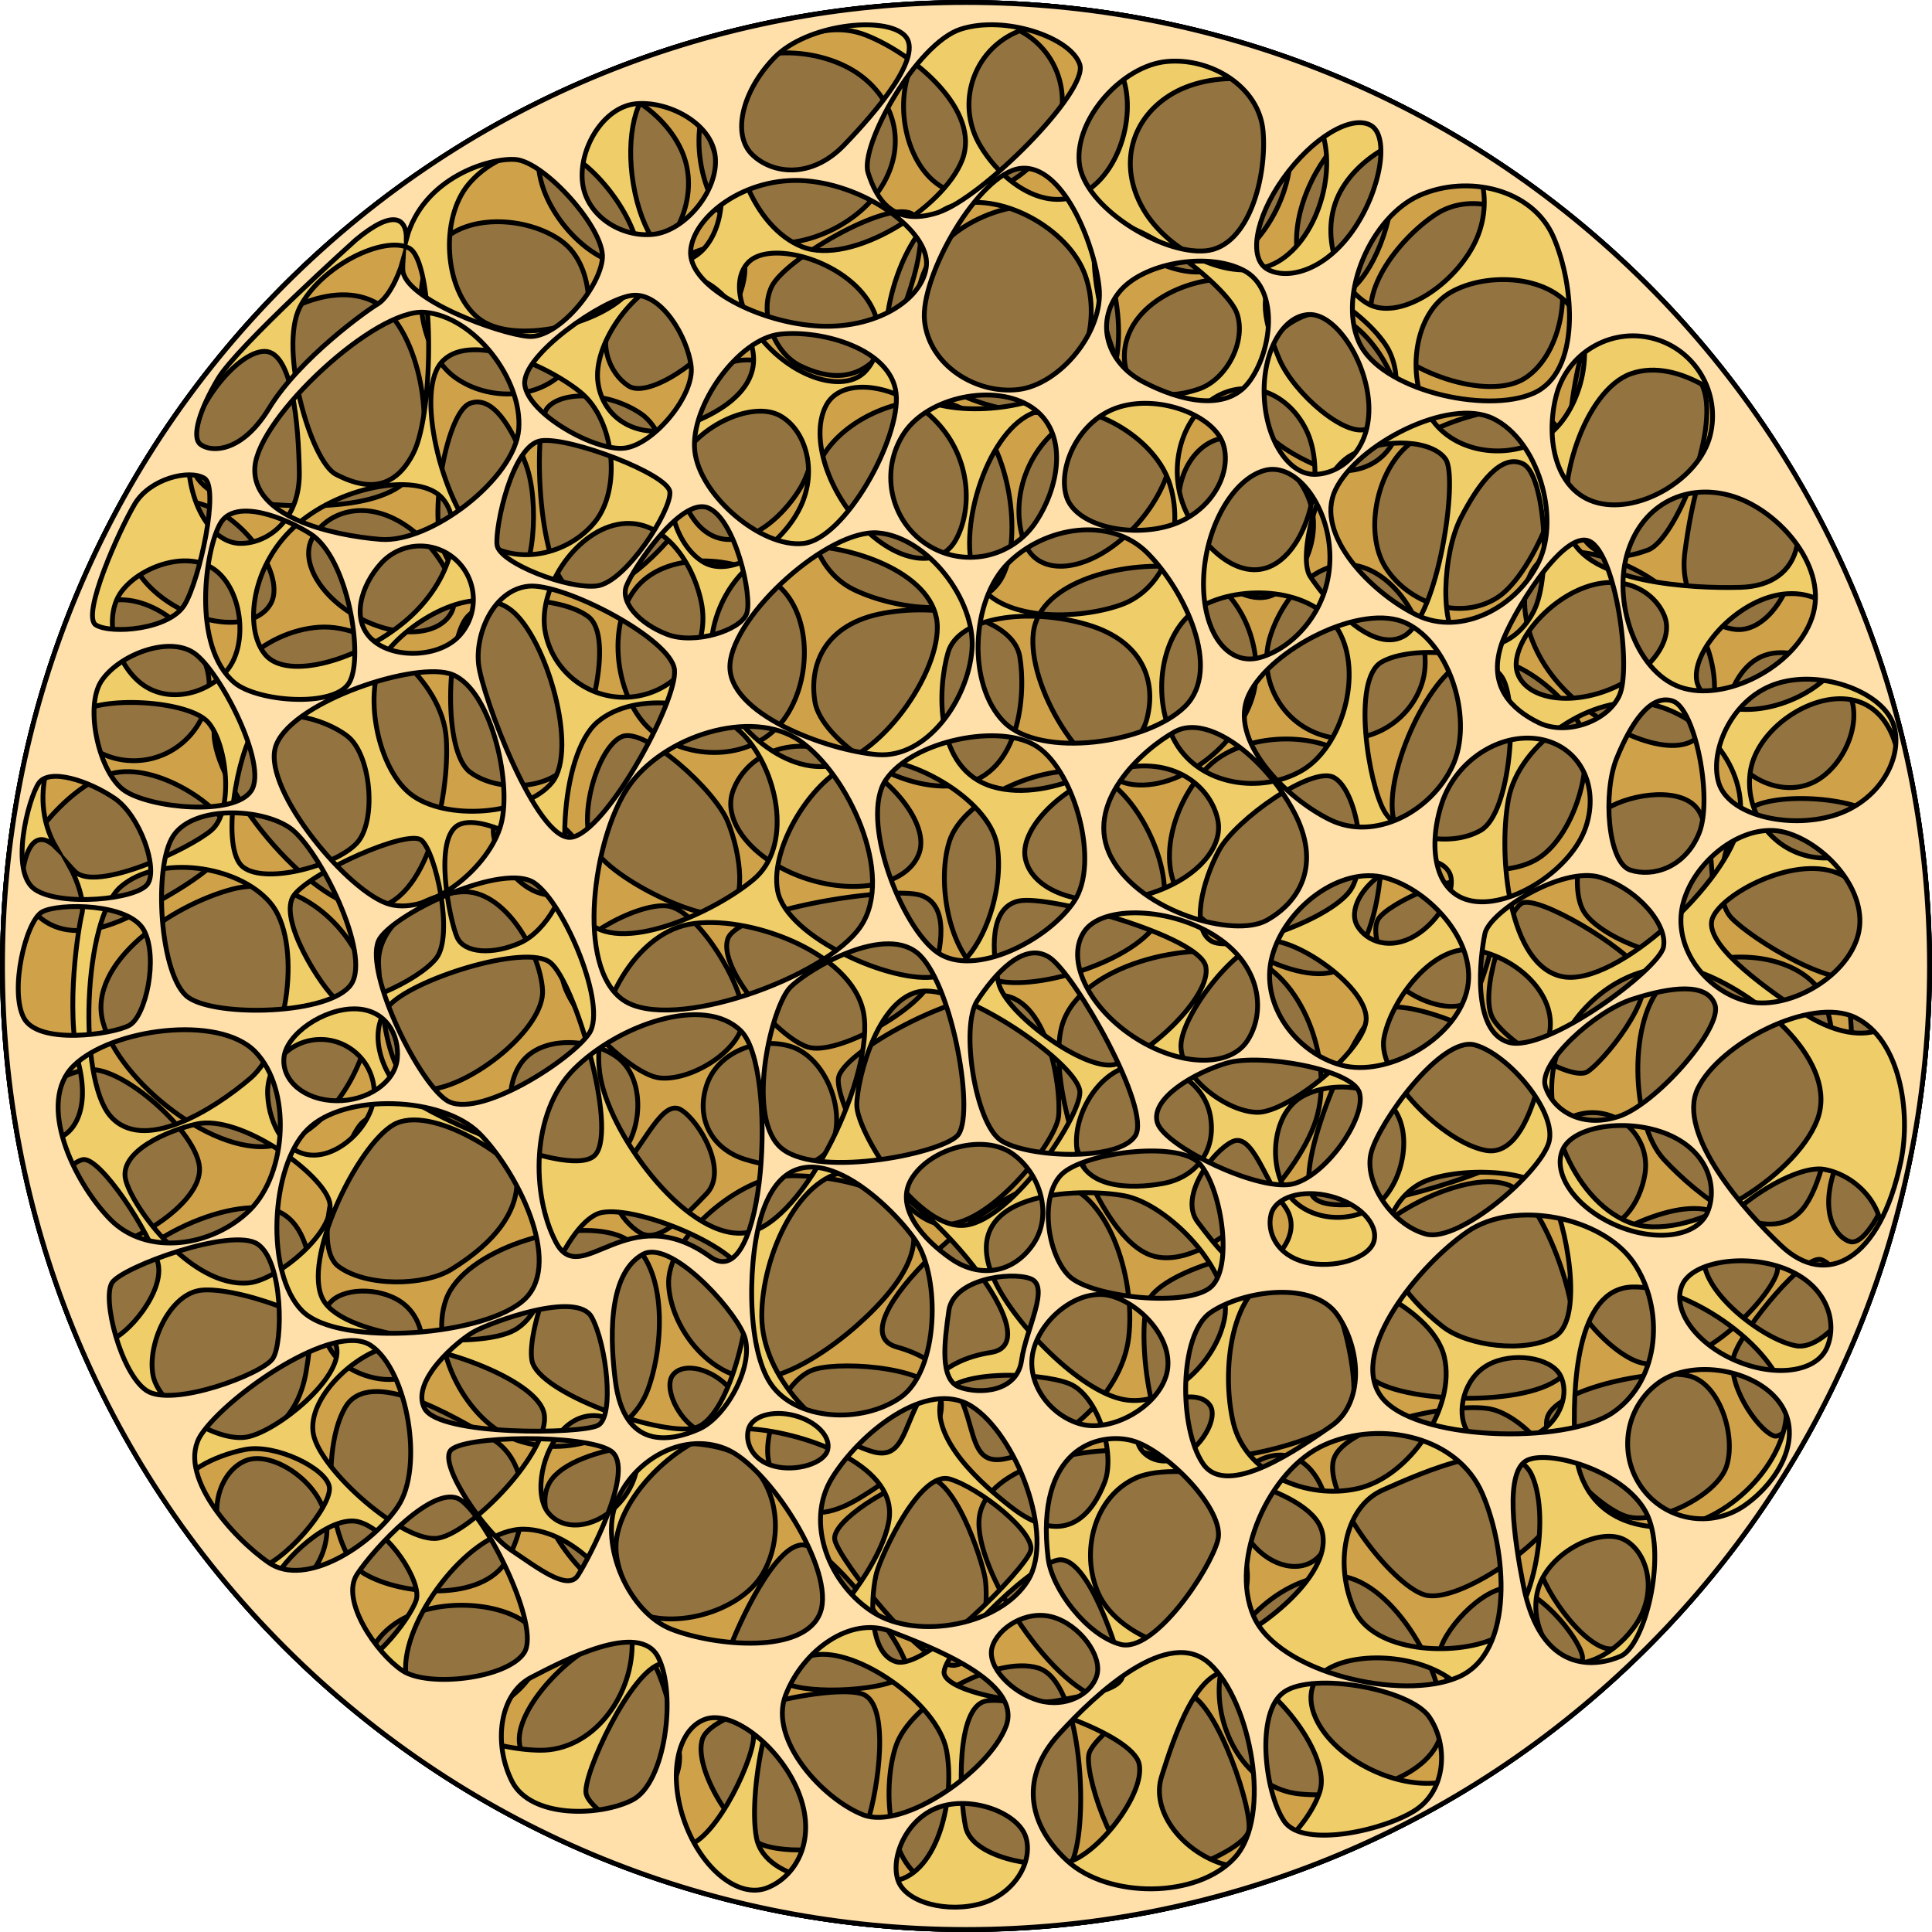
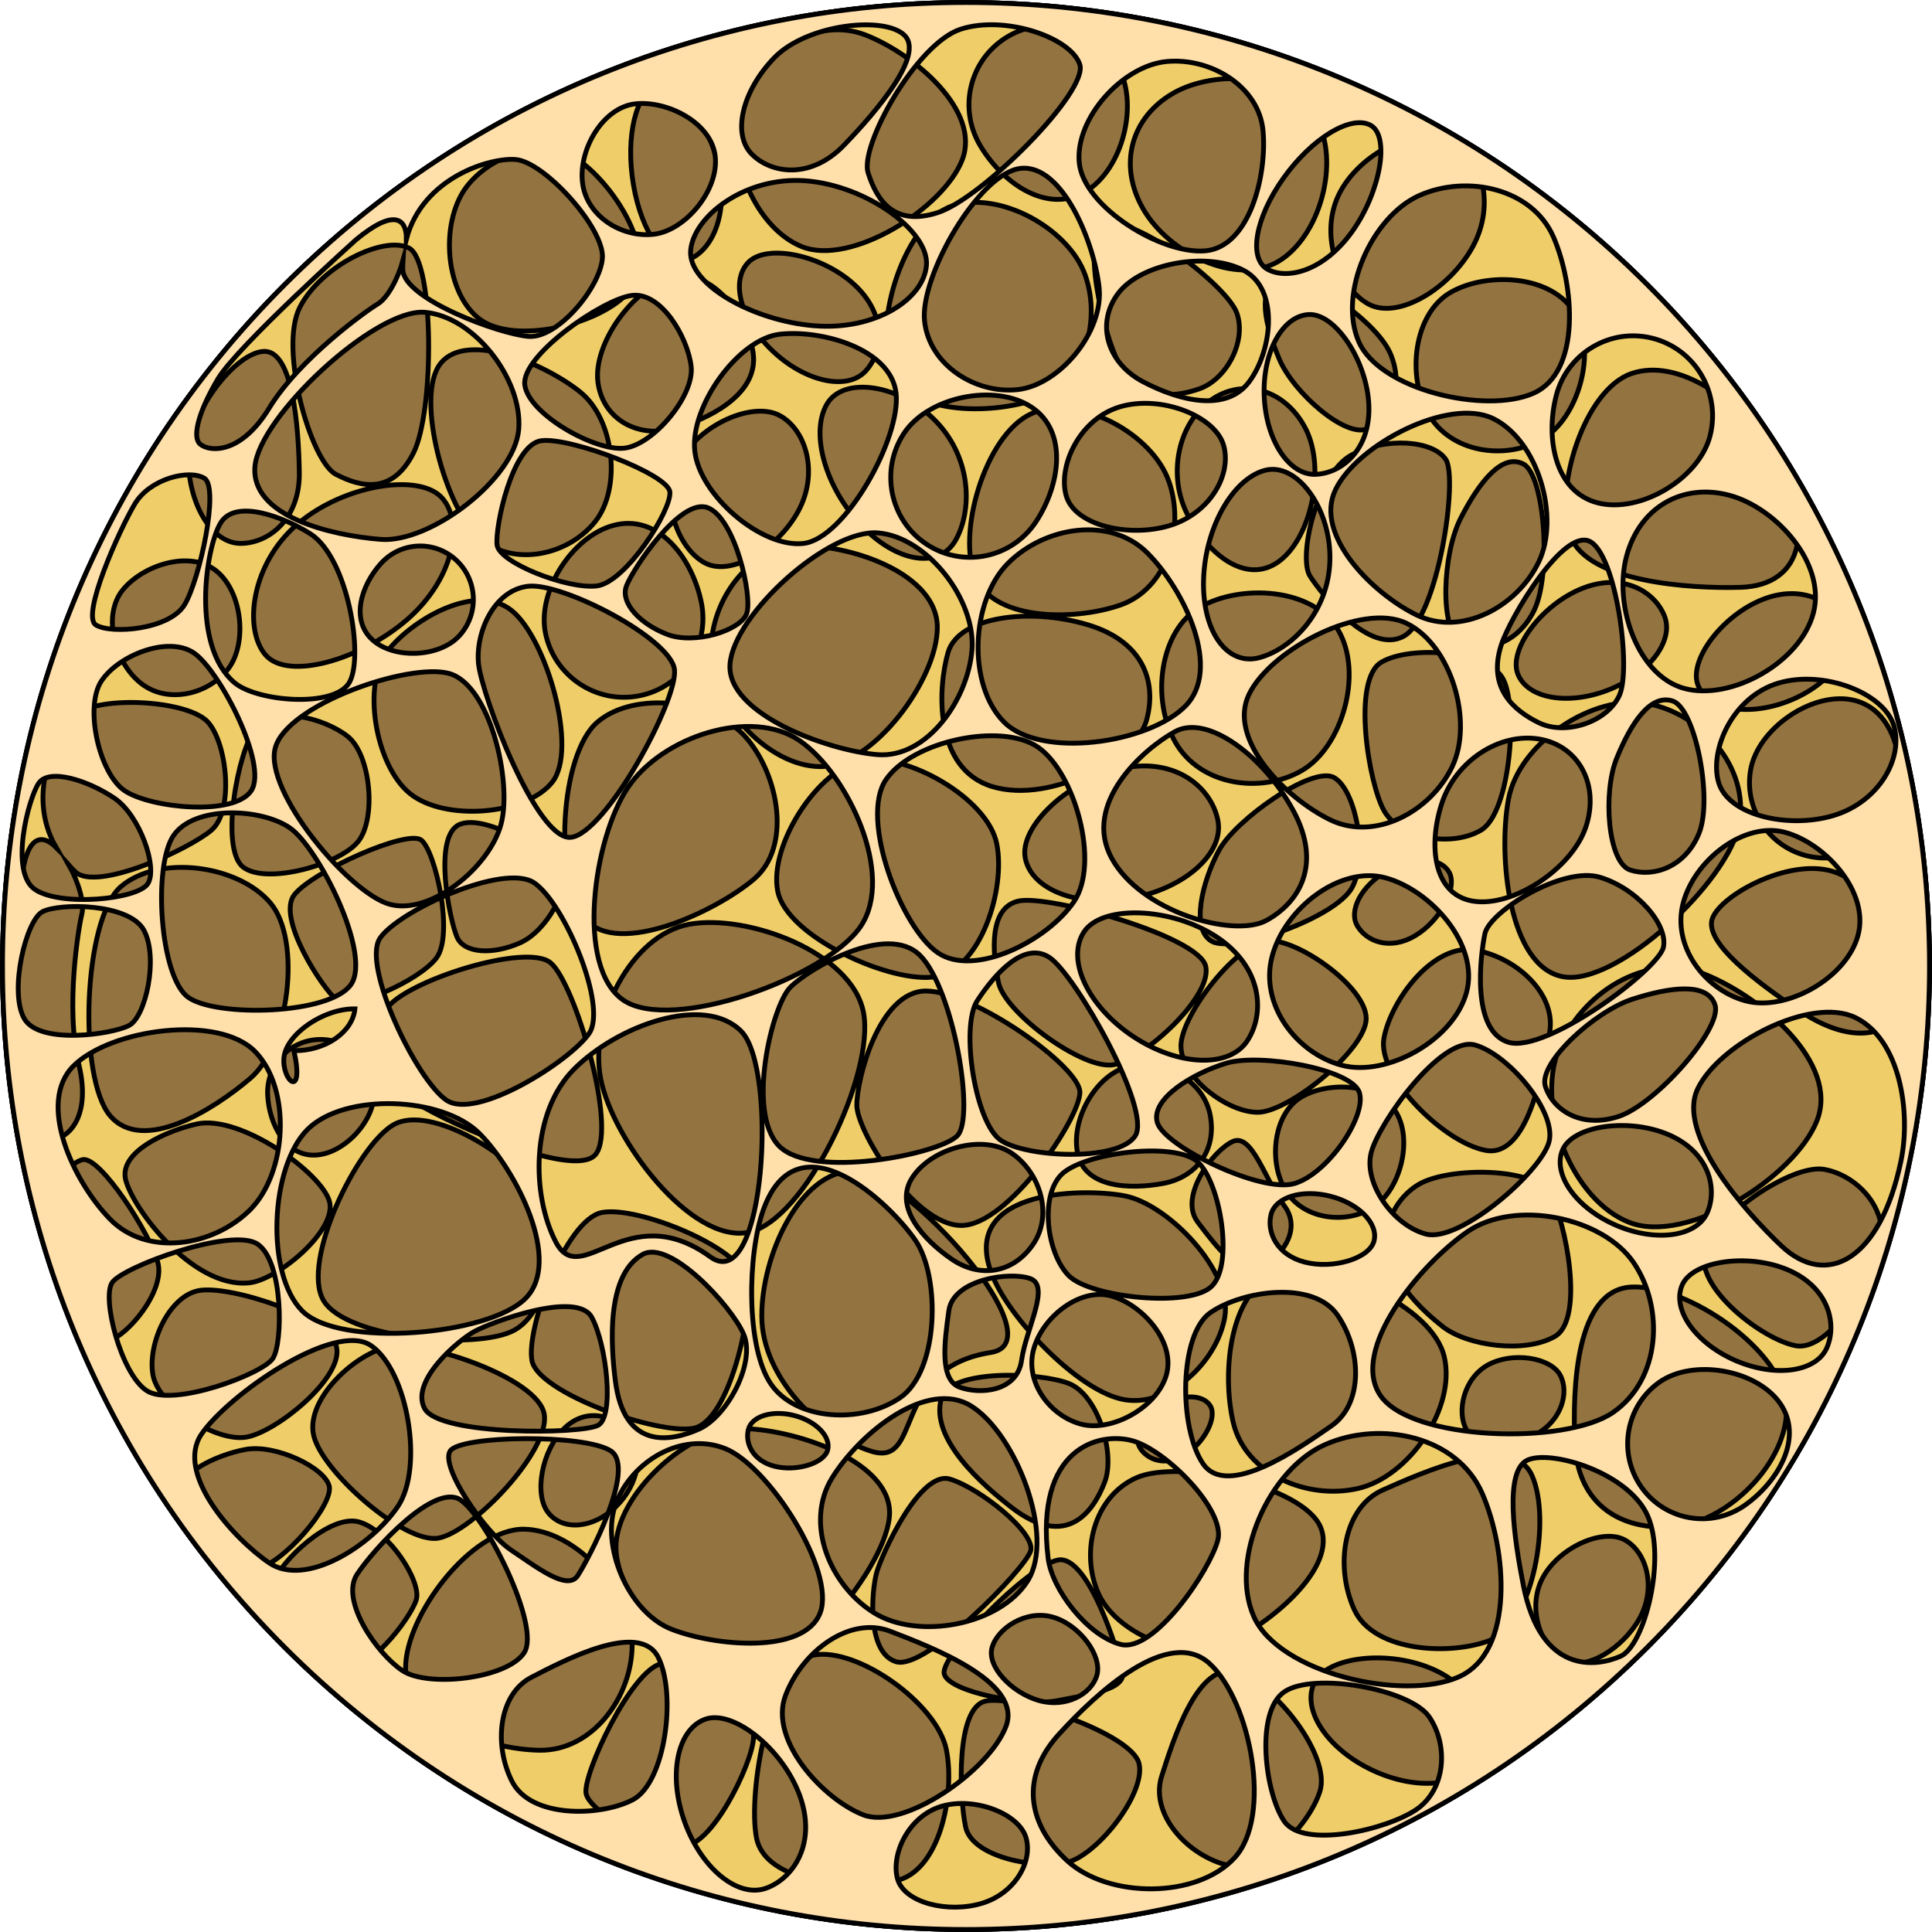
<svg xmlns="http://www.w3.org/2000/svg" version="1.1" id="Camada_1" x="0px" y="0px" width="401.037px" height="401.037px" viewBox="0 0 401.037 401.037" enable-background="new 0 0 401.037 401.037" xml:space="preserve">
  <g>
    <circle fill="#93733F" stroke="#000000" stroke-miterlimit="10" cx="200.519" cy="200.519" r="200" />
-     <path fill="#CFA24A" stroke="#000000" stroke-miterlimit="10" d="M1.838,177.584C-10.828,287.313,67.856,386.533,177.584,399.2   s208.949-66.018,221.615-175.747C411.865,113.724,333.181,14.504,223.452,1.838S14.504,67.856,1.838,177.584z M141.755,31.912   c3.666,9.18-1.94,19.897-8.466,22.534c-6.526,2.637-16.516-5.23-20.182-14.41c-3.666-9.18,0.286-18.779,6.811-21.416   C126.445,15.984,138.089,22.732,141.755,31.912z M97.541,83.735c4.714-1.789,8.726,4.936,11.625,12.672   c2.899,7.736,1.768,23.618-2.946,25.408s-11.42-0.224-14.319-7.96C89.002,106.119,92.827,85.524,97.541,83.735z M82.467,108.005   c7.956,4.293,13.828,14.385,11.184,19.222c-2.644,4.837-11.236,5.278-19.192,0.985c-7.956-4.293-12.262-11.694-9.618-16.531   C67.485,106.844,74.512,103.712,82.467,108.005z M325.079,284.738c-5.541,7.45-33.187,6.728-40.221,1.536   c-7.035-5.192-6.848-20.973-1.306-28.423c5.541-7.45,24.197-16.171,31.232-10.979C321.818,252.064,330.62,277.288,325.079,284.738z    M330.223,255.005c-6.04-0.94-11.628-8.652-10.642-14.689c0.985-6.037,6.68-10.168,12.72-9.228   c6.04,0.94,10.138,6.596,9.152,12.632C340.467,249.757,336.262,255.945,330.223,255.005z M245.731,302.338   c-7.271-2.243-9.616-25.348-7.559-31.857c2.057-6.509,24.26-12.715,31.53-10.472c7.271,2.243,12.978,25.724,10.921,32.233   C278.567,298.749,253.001,304.581,245.731,302.338z M286.304,209.716c5.492-3.464,28.605,6.914,32.439,13.015   c3.833,6.101-0.767,14.667-6.26,18.131c-5.492,3.464-36.252,13.406-40.086,7.305C268.564,242.066,280.812,213.18,286.304,209.716z    M242.62,88.058c2.708,6.427-1.775,17.208-10.012,24.081c-8.237,6.873-17.11,7.235-19.818,0.808   c-2.708-6.426-1.452-17.076,6.786-23.949C227.812,82.126,239.912,81.632,242.62,88.058z M208.182,119.484   c-4.534,9.32-21.556,7.41-30.859,2.95c-9.303-4.46-11.628-17.38-7.093-26.701c4.535-9.32,19.883-15.534,29.186-11.074   C208.719,89.119,212.717,110.164,208.182,119.484z M211.683,136.291c1.291,7.606,0.208,24.402-12.367,26.617   c-12.575,2.215-28.848-9.54-30.138-17.146c-1.291-7.606,1.828-16.3,14.403-18.515C196.157,125.032,210.392,128.686,211.683,136.291   z M206.323,203.397c-8.818-2.72-12.198-19.442-9.256-28.752c2.943-9.31,20.95-16.771,29.769-14.05   c8.819,2.72,17.242,19.645,14.299,28.955C238.192,198.86,215.142,206.117,206.323,203.397z M251.176,158.763   c7.6-7.067,24.121-7.316,31.146,0.222c7.025,7.537,5.353,33.895-2.248,40.962c-7.601,7.067-26.735-4.757-33.76-12.294   C239.29,180.116,243.575,165.83,251.176,158.763z M167.653,217.337c-6.121-1.978-18.619-16.288-16.594-22.414   c2.025-6.126,33.93-11.066,40.051-9.089c6.121,1.977,4.339,11.194,2.314,17.32C191.4,209.279,173.774,219.314,167.653,217.337z    M152.069,164.413c2.149-6.5,10.049-11.901,20.756-8.442c10.709,3.459,20.17,14.468,18.02,20.968   c-2.149,6.5-12.572,8.965-23.279,5.507C156.858,178.987,149.919,170.913,152.069,164.413z M244.254,117.741   c10.828,1.209,17.63,13.229,16.34,24.047c-1.289,10.818-14.444,22.294-25.271,21.085c-10.828-1.209-22.118-20.714-20.829-31.532   C215.784,120.522,233.426,116.531,244.254,117.741z M282.939,117.776c8.666,2.799,15.076,15.479,12.209,24.15   c-2.867,8.671-12.216,13.431-20.881,10.632c-8.666-2.799-13.366-12.098-10.5-20.769S274.274,114.976,282.939,117.776z    M302.654,138.042c7.856-4.955,19.952,3.821,24.602,11.22c4.65,7.4-0.133,23.986-7.99,28.941c-7.857,4.955-24.39,1.682-29.04-5.718   C285.576,165.086,294.797,142.997,302.654,138.042z M306.132,206.724c-1.905,3.195-7.866,2.727-13.12-0.369   c-5.254-3.096-8.824-12.374-6.92-15.569c1.904-3.195,17.016-10.473,22.27-7.377C313.615,186.505,308.036,203.529,306.132,206.724z    M239.172,260.655c-11.588-3.575-22.485-35.893-18.618-48.128c3.867-12.235,26.499-17.585,38.087-14.01   c11.589,3.575,18.398,21.695,14.531,33.93C269.306,244.682,250.761,264.23,239.172,260.655z M195.322,254.135   c-9.691-1.082-21.936-24.909-21.295-30.286c0.641-5.377,24.422-18.307,34.113-17.225c9.691,1.082,12.221,19.837,11.58,25.215   C219.079,237.216,205.014,255.217,195.322,254.135z M157.712,286.162c-9.229,0.666-18.276-9.581-18.91-19.299   c-0.634-9.717,14.358-22.064,23.588-22.73c9.23-0.666,35.706,2.888,24.632,20.76C181.872,273.207,166.942,285.496,157.712,286.162z    M154.686,240.661c-6.71-2.07-10.3-8.15-8.062-15.234c2.239-7.084,10.812-10.275,17.522-8.205   c6.709,2.07,11.176,12.085,8.936,19.169C170.843,243.476,161.396,242.731,154.686,240.661z M132.847,255.884   c-3.815-2.325-8.206-8.744-3.641-13.531c4.565-4.788,8.34-14.31,12.156-11.985c3.815,2.325,9.871,12.617,5.307,17.404   C142.104,252.56,136.663,258.209,132.847,255.884z M111.188,240.918c-5.352-3.951-7.143-14.704-2.927-20.373   c4.217-5.669,14.54-5.01,19.893-1.059c5.352,3.951,5.481,13.848,1.265,19.517C125.203,244.671,116.541,244.868,111.188,240.918z    M116.744,201.808c0.763-6.397,15.378-14.469,21.78-13.754c6.403,0.715,16.528,17.455,15.766,23.852   c-0.762,6.397-10.99,12.553-17.392,11.838C130.495,223.03,115.981,208.205,116.744,201.808z M122.768,175.139   c-2.685-6.725,1.594-20.324,6.374-22.255c4.781-1.931,19.278,11.04,21.964,17.764s4.055,17.017-0.726,18.949   C145.601,191.529,125.454,181.864,122.768,175.139z M131.696,122.481c6.164-8.286,21.254-7.322,29.078-1.548   c7.824,5.774,8.013,20.243,1.85,28.529c-6.163,8.286-18.825,8.573-26.649,2.799C128.15,146.487,125.533,130.767,131.696,122.481z    M145.723,109.735c-6.215-5.589-7.555-20.258-2.553-27.939c5.003-7.682,14.097-9.379,20.313-3.79   c6.215,5.588,7.198,16.346,2.195,24.028C160.676,109.715,151.939,115.323,145.723,109.735z M118.141,122.127   c-6.668-4.63-7.544-33.841-4.509-37.47c3.034-3.629,12.879-3.321,19.547,1.308c6.669,4.629,8.691,22.376,5.657,26.005   C135.801,115.599,124.809,126.756,118.141,122.127z M127.559,64.179c3.797-6.731,20.817-15.489,24.92-12.772   c4.103,2.717,1.697,9.753-2.1,16.485c-3.797,6.732-15.833,14.929-19.937,12.212C126.339,77.386,123.762,70.91,127.559,64.179z    M189.151,44.313c5.501,2.637-2.086,22.73-5.505,27.821c-5.057,7.528-11.947,6.481-17.449,3.844   c-5.501-2.637-8.678-11.013-5.997-16.524C162.882,53.943,183.651,41.676,189.151,44.313z M221.556,44.173   c9.303,4.46,13.301,25.504,8.767,34.824c-4.534,9.32-21.556,7.41-30.86,2.95c-9.303-4.46-11.628-17.38-7.093-26.7   C196.905,45.928,212.253,39.713,221.556,44.173z M239.797,62.647c7.42-5.387,19.205-6.401,22.445-1.93   c3.241,4.47-0.147,12.46-7.566,17.847c-7.42,5.387-16.061,6.13-19.302,1.66C232.133,75.754,232.378,68.033,239.797,62.647z    M277.855,65.643c7.835,3.49,14.37,15.724,12.447,23.299c-1.922,7.576-9.831,10.887-17.666,7.396   c-7.834-3.491-15.575-9.527-13.652-17.103C260.907,71.659,270.021,62.152,277.855,65.643z M264.021,123.594   c-5.856,2.366-14.82-4.693-18.11-12.93c-3.289-8.238,0.256-16.851,6.112-19.217c5.857-2.366,16.305,3.689,19.595,11.927   C274.908,111.611,269.878,121.228,264.021,123.594z M293.741,91.334c7.856-4.955,24.805-9.98,29.454-2.58   c4.65,7.4-4.574,30.366-12.43,35.321c-7.856,4.955-18.53,1.073-23.18-6.326C282.935,110.349,285.884,96.289,293.741,91.334z    M348.858,125.273c8.645,9.277,8.723,22.931,3.527,27.762c-5.195,4.831-19.542-1.161-28.188-10.438   c-8.645-9.277-9.798-21.201-4.603-26.032C324.79,111.735,340.213,115.996,348.858,125.273z M352.663,168.355   c3.173,5.201,4.523,25.759-0.71,28.965c-5.233,3.205-19.998-2.867-23.171-8.068c-3.172-5.201-0.49-18.185,4.743-21.39   C338.758,164.656,349.49,163.154,352.663,168.355z M329.483,222.484c-3.174,1.944-16.364-5.749-19.536-10.95   c-3.173-5.201,2.718-22.066,5.893-24.01c3.174-1.944,21.709,9.094,24.882,14.295C343.894,207.02,332.657,220.54,329.483,222.484z    M376.658,204.247c7.024,7.537,4.376,40.464-3.225,47.531c-7.601,7.067-20.998-3.538-28.023-11.075   c-7.025-7.537-7.499-29.61,0.102-36.677C353.113,196.958,369.634,196.71,376.658,204.247z M368.705,264.635   c-2.171,5.728-16.282,20.685-27.781,18.311c-5.985-1.236-16.952-12.911-14.781-18.639c2.171-5.728,20.464-15.944,29.235-12.901   C361.146,253.407,370.876,258.907,368.705,264.635z M351.015,285.717c6.138,1.927,9.352,12.492,7.377,18.634   c-1.975,6.142-14.694,12.329-20.832,10.402c-6.137-1.927-18.322-14.44-16.347-20.582   C323.187,288.029,344.877,283.79,351.015,285.717z M295.701,331.051c-6.92-2.073-21.103-20.83-18.859-28.136   c2.243-7.306,26.387-12.327,33.307-10.254c6.92,2.073,16.052,12.594,13.808,19.9C321.713,319.867,302.622,333.124,295.701,331.051z    M259.831,320.33c-4.101-5.034-4.58-11.893-1.071-15.319c3.508-3.426,9.502-4.616,13.603,0.418   c4.101,5.034,4.755,14.387,1.246,17.813C270.1,326.668,263.931,325.364,259.831,320.33z M230.044,352.968   c-10.828-1.209-28.062-27.13-26.773-37.948c1.289-10.818,21.919-14.975,32.747-13.766c10.827,1.209,24.129,16.694,22.839,27.512   C257.569,339.584,240.872,354.177,230.044,352.968z M198.363,345.648c-6.357,1.12-24.441-22.217-25.094-26.062   c-0.653-3.845,12.023-11.767,18.38-12.886c6.357-1.12,12.185,17.066,12.838,20.911C205.14,331.455,204.72,344.528,198.363,345.648z    M164.212,349.844c-6.121-1.978-13.995-3.828-12.766-7.544c1.228-3.716,9.876-23.451,15.997-21.473   c6.121,1.977,21.96,22.426,20.731,26.142C186.945,350.684,170.334,351.821,164.212,349.844z M159.643,303.692   c-1.613-6.22,3.465-17.874,9.709-19.528c6.243-1.654,24.913-0.231,25.958,6.113c1.427,8.669-10.727,16.956-17.023,20.77   C165.8,318.614,161.255,309.913,159.643,303.692z M218.918,245.497c10.828,1.209,16.891,19.4,15.376,32.115   c-1.516,12.715-15.044,23.151-25.764,25.221c-11.173,2.158-1.839-17.493-22.359-23.22   C172.616,275.83,208.09,244.288,218.918,245.497z M143.866,296.198c-3.74-2.837-5.949-8.491-4.209-10.768   c1.741-2.277,6.183-1.823,9.922,1.014c3.739,2.837,5.359,6.983,3.619,9.26C151.458,297.982,147.605,299.036,143.866,296.198z    M107.233,298.922c-10.25-3.641-18.355-18.96-14.634-29.219c3.722-10.259,25.396-16.93,35.646-13.289   c10.249,3.641,10,21.672,6.279,31.93C130.804,298.602,117.483,302.562,107.233,298.922z M71.691,283.43   c-4.742-3.375-5.818-9.367-3.401-12.734c2.417-3.367,10.364-3.716,15.106-0.34c4.742,3.376,5.347,10.443,2.93,13.81   C83.909,287.532,76.432,286.806,71.691,283.43z M70.276,262.895c-5.8-4.28,0.49-24.052,4.363-29.26   c3.874-5.208,21.438-3.208,27.237,1.073c5.799,4.281,11.352,16.798-8.252,28.826C88.09,266.93,76.075,267.176,70.276,262.895z    M78.59,200.376c-0.519-7.965,8.256-14.605,17.178-15.248c8.923-0.644,16.333,12.372,16.852,20.338   c0.519,7.965-14.7,20.058-23.622,20.702C80.076,226.811,79.11,208.341,78.59,200.376z M103.175,169.617   c2.26-2.956,8.028-2.367,12.883,1.317c4.855,3.684,6.959,9.067,4.699,12.024c-2.26,2.957-7.263,4.324-12.118,0.64   C103.783,179.914,100.914,172.574,103.175,169.617z M97.61,160.3c-5.799-4.281-4.775-26.697-0.901-31.905   c3.874-5.208,19.553-4.719,25.352-0.439c5.8,4.281-0.238,25.47-4.111,30.678C114.075,163.842,103.41,164.58,97.61,160.3z    M94.321,78.241c-7.034-5.192-9.388-19.326-3.847-26.775c5.542-7.45,19.11-6.584,26.144-1.392c7.034,5.192,7.204,18.2,1.663,25.651   C112.74,83.174,101.356,83.433,94.321,78.241z M178.567,15.614c8.062,5.95,9.759,16.08,3.409,24.617   c-6.351,8.537-20.9,13.611-28.961,7.662c-8.061-5.95-10.758-22.147-4.408-30.684C154.956,8.671,170.505,9.664,178.567,15.614z    M217.093,31.042c-5.571,7.288-15.475,12.502-22.735,6.993c-7.261-5.509-9.128-19.655-3.557-26.943   c5.57-7.288,15.972-8.73,23.233-3.221C221.294,13.38,222.663,23.754,217.093,31.042z M251.405,56.113   c-10.558,2.798-28.197-11.238-30.923-21.758c-2.727-10.52,12.309-20.617,22.868-23.415c10.558-2.798,21.282,5.908,24.008,16.428   C270.085,37.888,261.962,53.316,251.405,56.113z M287.706,47.288c-2.824,9.748-8.569,16.152-12.83,14.302   c-4.262-1.85-7.516-8.924-4.692-18.672c2.825-9.748,10.658-18.48,14.921-16.63C289.366,28.137,290.531,37.539,287.706,47.288z    M316.597,78.471c-7.741,5.047-25.667-1.489-30.668-9.18c-5-7.691,4.393-19.771,12.133-24.818s18.686-0.935,23.686,6.756   C326.749,58.92,324.338,73.424,316.597,78.471z M342.145,114.141c-5.515,2.083-12.09,2.827-15.463-6.224   c-3.373-9.052,0.253-40.093,5.769-42.175c5.515-2.083,17.75,5.768,21.124,14.82C356.947,89.613,347.66,112.058,342.145,114.141z    M360.095,130.638c-5.831-0.73-11.62-6.492-10.345-16.098c1.274-9.606,4.238-24.792,10.07-24.062   c5.831,0.73,14.417,14.482,13.142,24.088C371.687,124.172,365.927,131.368,360.095,130.638z M377.478,161.801   c-5.978,3.77-14.099,0.817-17.637-4.813c-3.538-5.63-1.295-16.328,4.684-20.098c5.978-3.77,15.332,0.585,18.87,6.215   C386.932,148.734,383.456,158.031,377.478,161.801z M384.531,257.797c-2.102,0.026-7.609-4.443-3.406-15.887   c4.203-11.444,3.279-28.639,2.945-31.062c-0.324-2.35,1.463-6.519,3.821-9.773c-0.453,0.405-0.923,0.805-1.427,1.194   c-4.857,3.751-22.961-7.339-27.114-11.796c-4.153-4.456-1.31-17.933,3.184-22.112c4.494-4.179,23.103-3.057,27.257,1.4   c3.614,3.878,9.057,17.398,1.151,27.997c3.343-2.673,6.597-1.916,6.376,8.329c0,0-2.047,33.054-4.804,40.31   C389.757,253.653,386.633,257.771,384.531,257.797z M368.193,298.047c-3.471-1.29-10.283-11.344-8.112-17.072   c2.171-5.728,14.532-20.778,18.003-19.488c3.47,1.29,6.96,8.907,4.789,14.635C380.701,281.85,371.664,299.337,368.193,298.047z    M333.054,342.073c-6.137-1.927-14.832-15.333-13.634-19.059c1.198-3.726,12.085-7.564,18.223-5.637   c6.137,1.927,13.395,6.679,12.197,10.404C348.643,331.507,339.192,344,333.054,342.073z M298.787,344.274   c-0.684-3.84,7.19-13.482,13.539-14.654c6.348-1.172,15.456,10.293,16.141,14.133c0.684,3.84-8.531,15.525-14.879,16.697   C307.239,361.621,299.471,348.114,298.787,344.274z M269.736,372.38c-10.838-1.12-17.739-13.083-16.539-23.911   c1.2-10.828,14.261-22.41,25.099-21.289c10.837,1.121,22.288,20.531,21.088,31.359C298.184,369.366,280.574,373.5,269.736,372.38z    M226.094,363.873c1.228-3.716,14.456-14.241,20.577-12.263c6.121,1.978,13.715,24.909,12.486,28.625   c-1.228,3.716-15.879,10.299-22,8.322C231.037,386.58,224.865,367.589,226.094,363.873z M185.891,362.653   c2.943-9.311,20.806-19.134,29.625-16.413c8.819,2.72,10.403,29.721,7.461,39.032c-2.943,9.31-20.804,8.3-29.623,5.58   C184.535,388.131,182.948,371.963,185.891,362.653z M145.815,360.959c2.025-6.125,26.979-11.329,33.1-9.352   c6.122,1.977,3.23,20.294,1.204,26.42c-2.025,6.125-15.384,7.015-21.505,5.037C152.492,381.087,143.789,367.084,145.815,360.959z    M127.789,339.743c8.403-1.714,11.612,15.694,13.093,23.188c1.481,7.494-6.038,14.879-14.441,16.593   c-8.403,1.714-17.063-9.722-18.544-17.216C106.417,354.813,119.387,341.457,127.789,339.743z M130.583,333.931   c-8.391-4.915-21.179-18.293-16.456-26.265c4.724-7.972,30.657-10.605,39.048-5.69c8.39,4.915,9.836,16.793,5.112,24.765   C153.565,334.712,138.974,338.846,130.583,333.931z M87.03,334.557c9.77-3.252,22.706-0.322,24.64,5.58   c1.933,5.903-4.42,13.324-14.189,16.576c-9.769,3.252-19.256,1.103-21.19-4.799C74.357,346.012,77.26,337.809,87.03,334.557z    M71.684,292.104c5.092-8.594,22.724,2.042,30.393,6.535c7.669,4.492,8.195,16.692,3.103,25.286   c-5.092,8.595-21.806,7.278-29.476,2.785C68.035,322.217,66.591,300.698,71.684,292.104z M51.026,303.18   c4.78-1.931,13.31,3.012,15.995,9.736s-1.421,14.574-6.201,16.506c-4.78,1.931-12.098-3.831-14.783-10.556   C43.35,312.142,46.245,305.111,51.026,303.18z M55.595,250.865c11.47,1.785,9.859,22.186,7.988,33.65   c-1.871,11.464-10.137,16.739-21.606,14.954c-11.47-1.785-23.003-16.207-21.132-27.671   C22.716,260.334,44.125,249.079,55.595,250.865z M18.626,222.031c7.023-0.507,22.306,12.967,22.788,20.361   c0.482,7.394-14.012,16.174-21.034,16.681c-7.023,0.507-14.663-15.678-15.145-23.072C4.752,228.607,11.604,222.537,18.626,222.031z    M48.185,184.577c12.394-3.284,24.983,6.935,28.183,19.284c3.201,12.349-6.334,30.459-18.727,33.743   c-12.394,3.284-33.099-13.192-36.299-25.541C18.141,199.714,35.792,187.861,48.185,184.577z M44.457,152.853   c-0.782-11.991,10.33-21.835,21.719-22.657c11.389-0.822,25.677,11.089,26.459,23.08c0.782,11.991-4.029,34.419-15.418,35.241   C65.828,189.339,45.239,164.844,44.457,152.853z M23.144,160.577c9.449-2.504,23.229,7.078,24.584,12.307   c1.355,5.229-11.049,12.328-19.738,16.826c-17.032,8.816-22.811-1.407-24.166-6.636C2.469,177.844,13.695,163.081,23.144,160.577z    M24.413,124.524c8.575-0.505,18.543,8.394,18.988,16.951c0.444,8.556-6.147,15.902-14.721,16.407   c-8.574,0.505-15.885-6.021-16.329-14.578C11.907,134.748,15.839,125.029,24.413,124.524z M45.05,106.014   c7.956,4.293,13.828,14.385,11.184,19.222c-2.643,4.837-11.236,5.278-19.191,0.985c-7.956-4.293-12.262-11.694-9.618-16.531   C30.068,104.853,37.095,101.721,45.05,106.014z M48.226,73.592c6.643-7.97,19.883-15.534,29.186-11.074   c9.304,4.46,13.301,25.504,8.767,34.824c-4.535,9.32-26.14,8.146-36.369,6.654C37.115,102.146,34.678,89.847,48.226,73.592z" />
    <path fill="#EFCD69" stroke="#000000" stroke-miterlimit="10" d="M200.519,0.519c-110.457,0-200,89.543-200,200   c0,110.457,89.543,200,200,200s200-89.543,200-200C400.519,90.062,310.976,0.519,200.519,0.519z M301.445,29.063   c6.18,3.368,9.005,13.356,4.311,22.055c-4.695,8.699-15.521,15.368-21.701,12c-6.181-3.367-10.521-14.657-5.826-23.356   C282.923,31.064,295.264,25.695,301.445,29.063z M318.358,126.882c-3.767,7.353-10.66,8.583-15.137,6.265   c-4.477-2.318-3.78-18.225-0.013-25.578c3.767-7.353,8.524-13.574,13.001-11.256S322.125,119.529,318.358,126.882z    M345.487,127.825c2.072,5.108-3.055,11.967-11.45,15.319c-8.395,3.352-16.881,1.929-18.952-3.179   c-2.071-5.108,4.919-14.46,13.315-17.813C336.795,118.8,343.416,122.717,345.487,127.825z M81.692,233.464   c7.584-4.351,25.117,6.453,29.767,14.488c4.651,8.036,3.027,23.734-4.557,28.085c-7.583,4.351-35.13,1.898-39.78-6.139   C62.472,261.863,74.108,237.815,81.692,233.464z M55.56,227.275c-0.286-6.11,4.433-11.259,10.54-11.5   c6.108-0.241,11.292,4.516,11.578,10.626c0.286,6.11-6.149,13.13-12.257,13.372C59.315,240.014,55.847,233.384,55.56,227.275z    M110.424,282.45c-1.297-6.702,7.065-29.374,14.545-30.768c7.48-1.394,28.825,7.317,30.122,14.019   c1.297,6.702-3.682,29.386-11.162,30.78C136.449,297.876,111.721,289.152,110.424,282.45z M123.65,239.61   c-4.508,5.621-33.925-7.783-38.984-11.854c-5.059-4.071-8.647-13.108-4.139-18.729c4.508-5.621,28.659-13.28,33.718-9.209   C119.303,203.889,128.158,233.99,123.65,239.61z M194.376,87.549c7.395,7.772,7.422,18.496,3.995,24.569   c-3.427,6.074-12.2,4.697-19.595-3.076c-7.395-7.772-10.612-18.997-7.185-25.071C175.018,77.899,186.981,79.777,194.376,87.549z    M214.899,85.55c9.754-3.364,24.288,4.57,27.724,14.348c3.436,9.779-0.355,22.347-10.108,25.711   c-9.753,3.364-26.882,3.309-30.317-6.469C198.761,109.361,205.147,88.914,214.899,85.55z M225.746,129.673   c12.238,3.642,14.34,12.637,12.185,20.044c-2.154,7.408-19.667,17.219-31.905,13.577c-12.238-3.642-11.388-20.452-9.233-27.859   C198.947,128.027,213.508,126.03,225.746,129.673z M161.428,184.964c-1.856-9.586,8.452-25.433,17.525-27.125   c9.072-1.691,26.105,7.785,27.961,17.371c1.855,9.586-3.42,25.81-12.492,27.501C185.35,204.403,163.283,194.551,161.428,184.964z    M156.501,182.487c-7.842,6.682-28.206,16.234-34.947,8.341c-6.74-7.892-5.378-34.268,2.464-40.95   c7.842-6.682,24.226-4.541,30.966,3.351C161.724,161.122,164.343,175.805,156.501,182.487z M207.263,203.95   c-1.31-6.317-2.023-15.678,4.285-16.94c6.308-1.262,37.436,7.304,38.745,13.622c1.31,6.317-12.747,19.101-19.055,20.363   C224.931,222.257,208.573,210.267,207.263,203.95z M235.326,186.344c-11.034,2.208-21.105-1.436-22.494-8.14   c-1.39-6.704,9.271-16.555,20.306-18.763c11.034-2.208,18.262,4.062,19.651,10.766C254.179,176.911,246.36,184.135,235.326,186.344   z M194.568,130.194c0.04,10.895-13.412,28.976-24.307,28.936c-10.895-0.04-22.646-12.948-22.687-23.843   c-0.04-10.895,8.095-22.055,18.99-22.015C177.459,113.312,194.527,119.299,194.568,130.194z M145.568,124.989   c1.853,8.943-3.883,17.641-12.812,19.428c-8.929,1.787-17.67-4.014-19.524-12.956c-1.853-8.943,5.968-20.804,14.898-22.59   C137.059,107.083,143.715,116.046,145.568,124.989z M114.617,162.383c-5.468,6.818-22.267,8.173-29.504,2.35   c-7.236-5.823-10.087-22.848-4.618-29.666c5.468-6.817,18.49-14.148,25.727-8.325C113.458,132.566,120.085,155.566,114.617,162.383   z M95.348,171.156c5.574-2.473,19.751,6.49,21.277,9.882c1.525,3.392-3.085,12.2-8.659,14.673   c-5.574,2.473-11.55,2.254-13.075-1.138C93.366,191.18,89.775,173.629,95.348,171.156z M124.683,223.905   c-2.438-12.598,6.403-29.818,18.326-32.04c11.922-2.222,33.791,5.688,36.229,18.286c2.438,12.598-12.092,43.453-24.014,45.676   C143.302,258.049,127.121,236.503,124.683,223.905z M177.852,229.43c-0.02-5.415,4.643-23.757,14.395-23.72   c9.751,0.036,31.893,15.608,31.913,21.023c0.02,5.415-14.876,27.681-24.628,27.645C189.781,254.341,177.872,234.846,177.852,229.43   z M206.544,266.017c-8.951-19.025,17.758-19.519,26.85-17.799c9.092,1.72,22.57,15.704,20.826,25.285   c-1.744,9.581-11.906,18.723-20.998,17.003C224.129,288.786,210.707,274.866,206.544,266.017z M223.66,239.301   c-1.412-7.294,4.173-16.731,11.076-18.018c6.903-1.287,15.053,2.866,16.465,10.161c1.412,7.294-2.852,12.922-9.755,14.209   C234.543,246.939,225.072,246.595,223.66,239.301z M248.595,253.636c-3.985-5.279,3.211-14.809,7.268-16.681   c4.057-1.871,6.715,8.021,10.701,13.3c3.985,5.279-1.112,11.152-5.169,13.024C257.337,265.151,252.581,258.915,248.595,253.636z    M266.736,246.902c-3.538-6.115-2.275-15.932,3.495-19.243c5.77-3.311,16.102-2.782,19.64,3.333   c3.538,6.115,0.526,16.592-5.244,19.903C278.856,254.205,270.274,253.016,266.736,246.902z M261.057,230.887   c-6.443-0.024-15.896-7.312-15.92-13.754c-0.024-6.442,11.954-21.911,18.397-21.887c6.442,0.024,20.035,9.719,20.059,16.161   C283.617,217.849,267.499,230.911,261.057,230.887z M251.578,195.419c-4.528-2.467-1.987-12.535,1.452-18.907   c3.439-6.372,19.329-17.595,23.856-15.128c4.527,2.467,7.219,16.467,3.78,22.839C277.227,190.595,256.105,197.885,251.578,195.419z    M270.17,159.981c-8.434,4.839-20.98,3.102-26.152-5.836c-5.173-8.938-3.326-23.289,5.109-28.128   c8.434-4.839,23.536-4.066,28.709,4.872C283.008,139.826,278.605,155.141,270.17,159.981z M246.421,106.678   c-4.089-8.205-1.879-18.779,4.936-23.618c6.816-4.839,15.656-2.11,19.745,6.095c4.089,8.205,1.075,22.623-5.74,27.462   C258.547,121.456,250.511,114.882,246.421,106.678z M271.949,119.627c-2.597-3.953,1.446-21.35,8.602-25.185   c7.155-3.835,16.97-3.011,19.568,0.942c2.598,3.953-1.621,32.871-8.776,36.706C284.187,135.924,274.547,123.58,271.949,119.627z    M283.94,88.933c-4.388,2.229-15.405-7.295-18.405-14.417c-3-7.122-4.584-14.388-0.196-16.617   c4.388-2.228,20.292,8.423,23.292,15.545C291.631,80.567,288.328,86.705,283.94,88.933z M256.746,65.007   c2.032,5.782-2.085,13.738-7.852,15.728c-5.768,1.989-12.733,2.239-16.893-5.819c-2.813-5.45-8.046-26.279-2.279-28.268   C235.49,44.658,254.715,59.225,256.746,65.007z M225.272,57.14c3.436,9.778-0.355,22.347-10.108,25.711   c-9.754,3.364-26.882,3.309-30.318-6.47c-3.436-9.778,2.949-30.226,12.702-33.589C207.301,39.428,221.835,47.362,225.272,57.14z    M179.688,77.02c-3.732,4.069-12.232,2.34-18.985-3.862c-6.753-6.202-9.202-14.528-5.47-18.597   c3.732-4.069,15.323-1.711,22.076,4.491C184.061,65.254,183.42,72.951,179.688,77.02z M156.346,73.331   c1.042,7.746-7.34,12.855-15.523,15.424c-8.184,2.569-15.661-1.627-16.702-9.373c-1.041-7.746,6.853-19.149,15.037-21.718   C147.341,55.095,155.305,65.585,156.346,73.331z M141.028,95.861c4.213-7.806,15.287-12.624,20.833-9.602   c5.546,3.022,8.081,11.985,3.868,19.792c-4.213,7.806-13.927,13.791-19.473,10.768C140.709,113.797,136.815,103.667,141.028,95.861   z M123.517,108.31c-5.468,6.818-16.516,9.45-23.752,3.626c-7.237-5.823-13.766-29.696-8.298-36.513   c5.468-6.818,21.728,0.118,28.964,5.941C127.668,87.187,128.986,101.493,123.517,108.31z M91.855,103.464   c4.607,5.395,2.094,17.108-7.558,25.332c-9.653,8.224-24.591,12.531-29.199,7.137c-4.607-5.395-2.965-18.95,6.688-27.174   S87.248,98.07,91.855,103.464z M72.134,152.825c4.831,3.784,6.007,16.99,2.259,21.793c-3.749,4.803-19.112,9.142-23.943,5.358   c-4.831-3.784-1.132-24.052,2.616-28.855C56.815,146.318,67.303,149.041,72.134,152.825z M61.092,185.734   c3.748-4.803,23.427-13.643,26.357-11.348c2.93,2.296,6.849,19.725,3.101,24.528c-3.748,4.803-17.733,10.933-20.663,8.638   C66.956,205.255,57.343,190.537,61.092,185.734z M56.079,187.376c6.74,7.892,3.738,29.765-4.105,36.447   c-7.843,6.682-22.368,15.681-29.108,7.789c-6.74-7.892-5.595-40.905,2.247-47.587C32.956,177.343,49.339,179.484,56.079,187.376z    M40.845,233.313c9.062-2.017,26.063,10.23,27.563,16.168s-10.734,16.28-16.821,16.821c-11.695,1.04-23.998-15.437-25.498-21.376   C24.59,238.987,34.886,234.639,40.845,233.313z M69.881,279.713c1.258,6.328-12.281,17.361-18.599,18.572   c-6.319,1.211-18.245-6.394-19.502-12.722c-1.258-6.328,3.147-16.455,9.465-17.665C47.564,266.687,68.624,273.385,69.881,279.713z    M65.046,297.667c-1.391-7.515,8.887-16.92,15.999-18.185c7.112-1.266,30.521,6.491,31.912,14.006   c1.391,7.515-14.849,24.523-21.961,25.788C83.883,320.541,66.438,305.182,65.046,297.667z M113.838,314.051   c-3.093-3.806-1.371-13.022,3.281-17.553c4.651-4.531,10.468-2.661,13.561,1.145c3.093,3.806,1.83,10.565-2.821,15.095   C123.208,317.269,116.93,317.857,113.838,314.051z M127.858,321.23c-0.04-10.895,14.949-24.752,25.844-24.712   c10.895,0.041,30.912,6.535,30.953,17.43c0.04,10.895-20.053,34.669-30.948,34.628C142.811,348.536,127.898,332.125,127.858,321.23   z M182.003,326.317c1.089-3.745,8.964-21.143,15.151-19.301c6.187,1.841,17.871,11.164,16.782,14.909   c-1.089,3.745-21.73,24.854-27.917,23.013C179.831,343.096,180.914,330.062,182.003,326.317z M195.988,347.418   c-0.794-3.832,17.285-22.33,23.592-23.592c6.308-1.262,12.635,19.334,13.43,23.166c0.794,3.832-7.24,4.768-13.547,6.031   C213.155,354.284,196.783,351.25,195.988,347.418z M209.929,312.868c-5.817-4.511-16.94-14.137-14.529-22.585   c1.765-6.183,20.476-5.456,26.488-3.097c6.012,2.359,9.721,14.518,7.405,20.512C226.979,313.693,221.466,321.816,209.929,312.868z    M205.702,280.736c-21.041,3.336-14.022,23.927-24.874,20.503c-10.412-3.286-22.654-15.204-22.702-28.009   c-0.047-12.805,8.062-30.18,18.957-30.14C187.978,243.131,219.601,278.533,205.702,280.736z M236.611,300.503   c-1.468-2.461,0.617-6.395,4.657-8.784c4.04-2.39,8.505-2.331,9.973,0.13c1.468,2.461-1.375,7.824-5.416,10.214   C241.786,304.453,238.079,302.965,236.611,300.503z M256.007,295.332c-2.52-10.618-0.7-28.558,9.899-31   c10.6-2.442,31.366,6.671,33.887,17.289c2.52,10.618-7.288,24.907-17.888,27.348C271.305,311.411,258.526,305.95,256.007,295.332z    M304.366,296.708c-2.015-3.622-0.603-10.573,4.495-13.383s12.953-1.551,14.967,2.07c2.015,3.622,0.259,9.451-4.838,12.26   C313.892,300.466,306.381,300.33,304.366,296.708z M299.482,275.376c-18.096-14.197-11.145-25.995-4.892-29.582   c6.252-3.587,23.929-3.561,27.181,2.057c3.251,5.618,7.232,25.981,0.979,29.568C316.497,281.006,304.59,279.384,299.482,275.376z    M308.362,238.786c-8.79-1.662-22.522-15.421-21.093-23.274c1.43-7.853,10.284-19.934,19.073-18.271   c8.79,1.662,16.745,9.264,15.316,17.117C320.229,222.212,317.152,240.449,308.362,238.786z M293.733,194.246   c-5.246,3.103-10.059,1.171-11.965-2.025c-1.906-3.196,0.801-8.303,6.047-11.406c5.245-3.103,11.043-3.028,12.949,0.169   C302.67,184.18,298.978,191.143,293.733,194.246z M287.346,168.378c-3.251-5.618-6.819-27.36-0.566-30.947   c6.252-3.587,21.883-2.275,25.135,3.343c3.251,5.618,1.698,28.004-4.554,31.591C301.108,175.952,290.597,173.996,287.346,168.378z    M296.523,85.978c-4.651-8.036-2.99-20.94,4.593-25.291c7.583-4.351,21.162-3.656,25.812,4.38   c4.65,8.036,0.691,21.806-6.892,26.158C312.454,95.576,301.174,94.014,296.523,85.978z M273.108,24.37   c5.329,9.209,0.793,24.99-7.897,29.976c-8.691,4.986-22.562-1.723-27.892-10.932c-5.329-9.209-2.481-19.078,6.209-24.064   C252.219,14.364,267.779,15.161,273.108,24.37z M209.184,7.592c7.845-4.64,18.012-2.014,22.71,5.864   c4.699,7.879,1.222,21.717-6.623,26.357c-7.844,4.64-17.085-1.675-21.783-9.554C198.789,22.381,201.339,12.232,209.184,7.592z    M153.975,20.846c3.914-10.138,15.567-17.557,25.734-13.567c10.168,3.99,23.947,15.745,20.032,25.883   c-3.914,10.138-23.046,22.059-33.214,18.069C156.36,47.241,150.06,30.984,153.975,20.846z M136.47,17.737   c4.447-1.349,11.227,8.224,12.915,18.231c1.688,10.008-2.356,16.662-6.802,18.011c-4.445,1.349-9.418-5.671-11.106-15.679   C129.788,28.292,132.024,19.086,136.47,17.737z M97.207,38.312c5.849-7.067,17.194-9.897,24.305-3.995   c7.111,5.902,15.056,18.979,9.207,26.046c-5.85,7.067-24.407,11.505-31.518,5.603C92.09,60.064,91.358,45.379,97.207,38.312z    M62.228,63.801c4.39-8.605,17.444-15.001,22.684-12.3c5.24,2.702,5.283,33.953,0.895,42.559   c-4.389,8.605-10.835,7.112-16.075,4.41C64.492,95.769,57.839,72.407,62.228,63.801z M39.069,95.359   c-0.165-9.688,9.942-22.366,15.818-22.422c5.877-0.056,7.081,15.369,7.245,25.058c0.165,9.689-6.247,14.749-12.123,14.806   C44.131,112.857,39.234,105.048,39.069,95.359z M25.433,122.512c4.161-5.187,13.952-8.441,19.459-4.01   c5.507,4.431,6.509,15.316,2.348,20.503c-4.16,5.187-12.566,7.19-18.073,2.759C23.66,137.334,21.273,127.7,25.433,122.512z    M4.528,224.078c-1.907-7.524-0.15-40.595-0.15-40.595c0.956-10.203,4.275-10.582,7.289-7.543   c-6.638-11.436,0.319-24.242,4.354-27.68c4.637-3.951,23.252-2.932,27.237,1.735c3.986,4.667,5.264,18.381,0.627,22.332   c-4.637,3.951-23.893,12.893-28.288,8.609c-0.456-0.445-0.878-0.896-1.281-1.35c1.969,3.502,3.267,7.849,2.676,10.146   c-0.61,2.369-3.499,19.345-0.636,31.195c2.863,11.851-3.12,15.659-5.205,15.392C9.066,236.051,6.436,231.603,4.528,224.078z    M10.698,254.713c-1.5-5.939,2.84-13.106,6.435-13.99c3.596-0.883,14.15,15.485,15.649,21.424c1.5,5.939-6.42,15.146-10.016,16.029   C19.171,279.06,12.198,260.652,10.698,254.713z M37.589,309.819c-0.763-3.838,6.992-7.726,13.31-8.937   c6.318-1.211,16.693,3.851,17.456,7.689c0.763,3.838-9.412,16.159-15.729,17.37C46.307,327.152,38.351,313.658,37.589,309.819z    M69.857,346.428c-6.172-1.892-13.987-14.557-12.866-18.293c1.12-3.736,11.483-14.08,17.655-12.188   c6.172,1.892,12.889,12.374,11.769,16.11C85.294,335.793,76.029,348.32,69.857,346.428z M84.185,346.159   c0.049-10.894,13.65-28.863,24.544-28.734c10.895,0.13,22.541,13.133,22.492,24.027c-0.049,10.894-8.276,21.987-19.172,21.857   C101.155,363.179,84.136,357.053,84.185,346.159z M142.559,383.115c-6.308,1.263-20.107-6.958-20.901-10.79   c-0.795-3.832,9.378-25.742,15.686-27.005c6.308-1.262,18.242,10.71,19.035,14.542   C157.174,363.695,148.866,381.853,142.559,383.115z M185.811,390.417c-9.073,1.691-26.932,0.647-28.787-8.94   c-1.856-9.587,2.815-36.228,11.887-37.919c9.072-1.691,25.691,10.115,27.547,19.702   C198.314,372.847,194.884,388.726,185.811,390.417z M221.214,386.666c-6.308,1.262-19.477-1.153-20.786-7.47   c-1.31-6.317-2.082-24.845,4.226-26.107c6.308-1.263,30.501,6.768,31.81,13.085C237.774,372.491,227.523,385.403,221.214,386.666z    M273.976,371.861c-2.331,7.275-12.245,17.642-20.396,14.976c-8.151-2.666-14.773-10.864-12.443-18.139   c2.331-7.275,7.515-24.199,15.666-21.534C264.954,349.83,276.306,364.586,273.976,371.861z M227.997,330.75   c-3.778-8.461-0.98-20.095,7.919-24.016c8.899-3.92,34.36,1.669,38.138,10.13c3.778,8.461-10.46,20.285-19.359,24.205   C245.795,344.991,231.775,339.211,227.997,330.75z M306.567,365.161c-2.598,5.642-12.269,6.689-21.601,2.337   c-9.332-4.351-14.792-12.451-12.195-18.093c2.597-5.642,15.785-7.069,25.117-2.718   C307.221,351.038,309.164,359.519,306.567,365.161z M310.039,340.19c-8.134,3.584-24.889,2.975-28.962-6.147   c-4.073-9.121-2.152-21.18,5.982-24.763c8.134-3.584,26.869-12.128,30.942-3.006C322.075,315.395,318.173,336.606,310.039,340.19z    M340.411,335.8c-3.438,6.372-11.369,11.257-15.896,8.791c-4.527-2.467-7.707-10.736-4.268-17.108   c3.439-6.372,12.479-10.305,17.006-7.838C341.781,322.112,343.85,329.428,340.411,335.8z M370.834,291.931   c0.544,11.602-12.567,24.607-24.166,25.065c-11.599,0.458-19.205-5.73-19.749-17.332c-0.544-11.602,0.196-32.054,11.794-32.512   C350.312,266.693,370.29,280.328,370.834,291.931z M390.445,258.16c-1.326,7.29-10.772,22.492-17.691,21.183   c-6.918-1.308-20.31-11.693-18.983-18.983c1.327-7.29,18.054-18.923,24.972-17.614C385.662,244.055,391.772,250.87,390.445,258.16z    M377.19,232.533c-4.595,11.901-27.053,25.894-38.989,21.21c-11.935-4.684-19.33-23.767-14.734-35.668   c4.595-11.901,18.273-20.609,30.208-15.925C365.61,206.834,381.785,220.633,377.19,232.533z M324.383,202.735   c-11.22-2.122-13.426-24.953-11.275-36.776c2.152-11.822,17.711-22.017,28.931-19.894c11.22,2.122,21.129,13.175,18.977,24.998   C358.865,182.886,335.603,204.857,324.383,202.735z M397.916,205.743c-1.946,5.039-8.859,14.532-24.767,3.821   c-8.116-5.465-19.624-13.939-17.678-18.978c1.945-5.039,16.734-12.978,25.833-9.407   C390.403,184.751,399.862,200.704,397.916,205.743z M394.006,165.259c-1.423,8.449-9.434,14.094-17.893,12.609   c-8.46-1.485-14.164-9.538-12.742-17.987c1.423-8.449,12.346-16.146,20.806-14.661C392.636,146.704,395.428,156.81,394.006,165.259   z M382.886,130.137c2.071,5.108-3.055,11.967-11.451,15.319c-8.396,3.353-16.881,1.929-18.952-3.179   c-2.071-5.108,4.919-14.46,13.315-17.813C374.194,121.112,380.815,125.029,382.886,130.137z M361.302,121.915   c-10.333,0.309-31.93-1.002-35.366-10.781c-3.436-9.779,2.949-30.226,12.702-33.589c9.753-3.364,22.038,5.668,27.724,14.348   C377.956,109.594,374.125,121.532,361.302,121.915z" />
-     <path fill="#FFDFAA" stroke="#000000" stroke-miterlimit="10" d="M341.94,59.097c-78.105-78.105-204.738-78.105-282.843,0   c-78.105,78.105-78.105,204.738,0,282.843s204.738,78.104,282.843,0C420.045,263.835,420.045,137.202,341.94,59.097z    M393.122,150.647c1.989,6.751-3.077,15.812-12.547,18.644s-21.842-0.108-23.83-6.859c-1.989-6.751,2.924-17.803,12.395-20.635   C378.61,138.965,391.132,143.895,393.122,150.647z M335.912,231.775c-7.863,2.536-13.607-1.468-15.134-6.273   s10.214-15.56,18.077-18.096c7.863-2.536,15.625-3.571,17.152,1.234S343.775,229.239,335.912,231.775z M354.429,251.625   c-2.147,5.077-10.622,6.302-18.929,2.736s-13.3-10.573-11.153-15.649c2.147-5.077,13.703-6.747,22.01-3.181   S356.576,246.548,354.429,251.625z M93.199,139.791c8.439,2.286,13.198,22.323,10.804,31.293   c-2.394,8.971-14.642,18.923-23.082,16.637c-8.439-2.286-26.182-23.499-23.788-32.469C59.528,146.282,84.76,137.506,93.199,139.791   z M79.098,116.937c4.118-4.523,11.095-4.827,15.585-0.678c4.49,4.148,4.791,11.178,0.673,15.701   c-4.118,4.523-13.632,4.937-18.122,0.789C72.745,128.6,74.98,121.46,79.098,116.937z M78.878,194.747   c3.821-5.656,25.766-15.774,32.041-11.471c6.275,4.303,15.208,25.556,11.386,31.212c-3.821,5.656-23.383,18.176-29.658,13.872   C86.372,224.057,75.056,200.402,78.878,194.747z M118.522,173.806c-7.162,0.787-18.485-29.492-19.184-35.948   c-0.699-6.456,3.154-15.383,10.316-16.17c7.162-0.787,29.655,10.875,30.354,17.33C140.707,145.474,125.684,173.019,118.522,173.806   z M276.056,116.294c-0.267,10.725-7.831,18.327-14.549,20.198c-6.718,1.872-11.948-5.305-11.681-16.03   c0.267-10.725,5.929-20.937,12.647-22.808C269.192,95.782,276.323,105.569,276.056,116.294z M291.982,129.392   c9.275,4.519,13.943,20.405,9.458,29.75c-4.485,9.344-16.053,15.551-25.328,11.033c-9.275-4.518-21.348-16.668-16.863-26.012   C263.734,134.818,282.707,124.875,291.982,129.392z M268.452,168.262c6.078,11.229,1.204,19.075-5.558,22.79   c-6.761,3.715-26.083-1.731-32.161-12.96c-6.078-11.229,6.409-22.514,13.171-26.229   C250.666,148.148,262.375,157.032,268.452,168.262z M183.876,161.879c5.466-8.091,23.961-12.007,31.572-6.788   s12.955,23.964,7.488,32.055c-5.467,8.09-20.669,15.832-28.28,10.613C187.046,192.539,178.409,169.97,183.876,161.879z    M182.143,156.643c-10.27-0.821-31.424-8.466-30.609-18.813c0.815-10.346,20.428-28.034,30.698-27.213   c10.27,0.82,20.341,13.919,19.526,24.266C200.944,145.229,192.414,157.463,182.143,156.643z M202.862,207.714   c3.541-5.393,9.656-12.516,15.008-8.949c5.353,3.568,21.306,31.636,17.765,37.029c-3.541,5.393-22.52,4.493-27.872,0.925   C202.409,233.152,199.32,213.107,202.862,207.714z M235.155,215.108c-9.363-6.241-13.908-15.939-10.15-21.662   c3.757-5.723,18.262-5.15,27.626,1.091c9.364,6.24,10.04,15.786,6.283,21.508C255.156,221.769,244.518,221.348,235.155,215.108z    M246.038,146.584c-7.675,7.732-29.973,11.005-37.648,3.273c-7.676-7.732-6.858-25.169,0.818-32.902s21.32-9.871,28.995-2.139   C245.878,122.549,253.713,138.851,246.038,146.584z M215.07,108.255c-5.013,7.634-15.219,9.729-22.797,4.678   c-7.577-5.05-9.656-15.333-4.644-22.967c5.013-7.634,18.931-10.49,26.508-5.439C221.715,89.577,220.083,100.621,215.07,108.255z    M166.743,112.811c-8.687,0.955-21.525-9.966-22.524-19.201c-1-9.234,9.024-23.289,17.711-24.243   c8.687-0.954,23.079,3.07,24.078,12.305C187.008,90.908,175.43,111.857,166.743,112.811z M146.915,105.389   c5.69,2.192,9.377,18.555,8.057,22.033c-1.32,3.477-10.808,6.445-16.498,4.252c-5.69-2.192-9.761-6.573-8.441-10.05   C131.353,118.147,141.224,103.197,146.915,105.389z M130.358,163.431c7.184-10.632,25.613-16.557,35.615-9.697   c10.001,6.858,19.872,27.916,12.688,38.548c-7.184,10.632-39.277,22.176-49.278,15.317   C119.38,200.74,123.174,174.063,130.358,163.431z M164.047,204.935c3.815-3.843,20.082-13.515,26.952-6.594   c6.87,6.921,11.515,33.588,7.7,37.431s-30.093,9.054-36.962,2.133C154.867,230.984,160.232,208.778,164.047,204.935z    M158.464,251.094c7.123-19.782,26.359-1.245,31.572,6.4c5.213,7.645,4.855,27.063-3.153,32.605   c-8.008,5.542-21.658,4.82-26.871-2.825C154.799,279.628,155.152,260.294,158.464,251.094z M189.459,244.305   c4.159-6.156,14.781-8.88,20.573-4.909c5.791,3.971,8.618,12.671,4.458,18.827c-4.159,6.156-11.154,7.121-16.945,3.149   C191.753,257.401,185.299,250.462,189.459,244.305z M196.954,272.073c0.915-6.551,12.742-8.201,16.934-6.656   c4.192,1.545-0.923,10.42-1.838,16.972c-0.915,6.551-8.672,7.099-12.864,5.554C194.994,286.397,196.039,278.625,196.954,272.073z    M214.543,280.139c1.822-6.826,9.657-12.875,16.078-11.136c6.421,1.739,13.353,9.418,11.531,16.245   c-1.822,6.826-11.36,12.104-17.781,10.366C217.95,293.874,212.722,286.965,214.543,280.139z M221.852,264.8   c-4.539-4.572-6.07-16.411-1.531-20.983c4.539-4.572,23.946-7.041,28.485-2.468c4.538,4.572,7.295,21.039,2.757,25.611   C247.024,271.532,226.39,269.372,221.852,264.8z M240.229,233.017c-1.457-4.946,7.458-10.269,14.396-12.343   c6.937-2.074,26.109,1.226,27.566,6.171c1.457,4.945-6.539,16.749-13.477,18.823S241.686,237.962,240.229,233.017z    M278.434,221.105c-9.385-2.542-17.028-12.642-14.365-22.619c2.662-9.978,14.116-18.82,23.502-16.277   c9.386,2.542,19.517,13.767,16.855,23.745C301.764,215.931,287.821,223.648,278.434,221.105z M299.332,166.621   c2.91-8.693,11.95-14.607,20.191-13.21c8.241,1.398,12.563,9.578,9.652,18.271c-2.91,8.693-15.237,16.757-23.477,15.36   C297.456,185.645,296.422,175.314,299.332,166.621z M308.226,193.828c0.958-4.632,16.12-14.074,23.891-11.726   c7.771,2.348,14.129,9.871,13.171,14.502c-0.958,4.632-24.39,22.097-32.161,19.749   C305.356,214.006,307.268,198.461,308.226,193.828z M338.409,180.604c-4.678-1.527-5.735-16.051-2.82-23.209   c2.915-7.157,6.933-13.415,11.611-11.888c4.678,1.527,8.392,20.305,5.477,27.462C349.763,180.126,343.088,182.131,338.409,180.604z    M336.099,144.457c-2.652,5.525-11.189,8.24-16.673,5.569c-5.485-2.672-10.587-7.42-7.83-16.06   c1.864-5.843,12.893-24.272,18.377-21.6C335.457,115.037,338.75,138.931,336.099,144.457z M319.405,116.638   c-4.485,9.344-16.053,15.55-25.328,11.033c-9.275-4.519-21.349-16.669-16.863-26.013c4.485-9.344,23.458-19.288,32.733-14.77   C319.222,91.407,323.89,107.294,319.405,116.638z M273.116,98.462c-5.516,0.238-10.304-6.995-10.693-16.155   c-0.39-9.161,3.766-16.78,9.282-17.018c5.516-0.239,12.044,9.625,12.434,18.786C284.528,93.235,278.631,98.224,273.116,98.462z    M259.219,79.348c-4.741,6.214-14.28,3.899-21.883-0.07c-7.604-3.97-9.923-12.224-5.182-18.438   c4.741-6.213,18.386-8.694,25.989-4.724C265.746,60.086,263.961,73.135,259.219,79.348z M232.456,84.448   c8.499-2.541,19.736,1.883,21.521,7.942c1.785,6.059-2.761,14.188-11.26,16.73c-8.499,2.541-19.6-0.097-21.384-6.155   C219.548,96.906,223.957,86.989,232.456,84.448z M211.272,80.869c-8.687,0.955-18.36-4.997-19.359-14.231   c-1-9.235,11.264-30.732,19.951-31.687c8.687-0.955,15.281,15.447,16.28,24.682C229.143,68.868,219.959,79.915,211.272,80.869z    M192.309,55.054c-0.557,7.072-10.616,13.578-23.257,12.568c-12.641-1.01-26.25-8.528-25.693-15.6s11.304-15.496,23.944-14.486   S192.866,47.982,192.309,55.054z M143.462,76.013c0.74,6.092-7.766,16.261-13.812,17.007c-6.047,0.746-19.979-7.05-20.719-13.142   s16.207-17.808,22.253-18.554C137.231,60.579,142.721,69.921,143.462,76.013z M112.383,91.474   c6.047-0.746,26.212,6.918,26.662,10.613c0.449,3.695-9.104,18.791-15.151,19.536c-6.047,0.746-20.27-4.808-20.719-8.503   C102.726,109.425,106.337,92.22,112.383,91.474z M107.677,89.091c-0.815,10.347-18.404,23.69-28.674,22.87   c-10.27-0.821-26.905-4.729-26.09-15.075c0.814-10.347,24.968-32.881,35.238-32.061C98.421,65.646,108.492,78.744,107.677,89.091z    M64.423,110.801c7.834,4.981,11.196,25.663,8.057,30.923s-19.102,3.921-23.788,0c-9.005-7.534-6.054-27.884-2.915-33.145   C48.916,103.32,59.272,107.526,64.423,110.801z M52.145,164.143c-3.585,5.364-20.96,3.592-26.284-0.02   c-5.324-3.612-8.379-17.422-4.794-22.786c3.585-5.364,13.86-9.41,19.184-5.798C45.575,139.151,55.731,158.78,52.145,164.143z    M36.031,173.42c4.33-6.297,18.248-5.68,24.172-1.546c5.924,4.134,16.992,26.171,12.661,32.469   c-4.33,6.298-27.84,6.84-33.764,2.706C33.176,202.914,31.701,179.718,36.031,173.42z M58.946,219.506   c0.504-4.878,8.239-10.177,14.731-10.092c6.492,0.085,9.284,5.521,8.78,10.398c-0.504,4.878-6.176,8.764-12.669,8.679   C63.296,228.407,58.442,224.384,58.946,219.506z M63.784,234.495c7.675-7.732,28.073-6.932,35.748,0.8   c7.676,7.733,17.237,26.479,9.562,34.212S70.4,279.843,62.725,272.11C55.049,264.378,56.109,242.228,63.784,234.495z    M98.473,276.379c3.418-1.878,21.289-8.611,24.362-2.935s4.742,20.531,1.324,22.409c-3.418,1.878-32.94,2.209-36.013-3.468   S95.055,278.257,98.473,276.379z M93.442,301.188c2.148-3.271,28.012-3.567,33.365,0c5.353,3.568-4.736,22.605-6.885,25.877   c-2.148,3.271-8.491-1.748-13.844-5.315C100.725,318.182,91.294,304.46,93.442,301.188z M127.73,286.616   c-0.923-7.303-1.982-21.975,5.697-26.244c5.62-3.124,18.336,10.621,20.919,16.54c2.583,5.919-3.392,17.139-9.268,19.741   C139.202,299.256,129.561,301.101,127.73,286.616z M147.461,260.906c-17.237-12.52-26.835,7.004-32.086-3.091   c-5.039-9.686-5.268-26.77,3.753-35.858c9.021-9.088,27.042-15.64,34.717-7.907S158.848,269.176,147.461,260.906z M155.34,296.74   c0.703-2.778,4.958-4.085,9.505-2.918c4.546,1.167,7.662,4.365,6.96,7.144c-0.702,2.778-6.505,4.56-11.052,3.393   C156.206,303.192,154.638,299.518,155.34,296.74z M172.711,306.798c5.726-9.29,19.699-20.688,28.92-14.92   c9.222,5.769,17.462,26.896,11.737,36.187c-5.726,9.29-22.765,12.458-31.987,6.689C172.16,328.985,166.985,316.087,172.711,306.798   z M205.933,341.966c1.136-3.986,7.05-7.903,12.641-6.285s10.256,8.062,9.119,12.047c-1.136,3.986-6.499,6.866-12.09,5.248   C210.013,351.359,204.797,345.952,205.933,341.966z M217.564,323.429c-2.757-22.834,10.501-26.262,17.458-24.377   c6.958,1.884,19.438,14.403,17.765,20.674c-1.674,6.271-13.257,23.485-20.215,21.6   C225.614,339.441,218.342,329.875,217.564,323.429z M249.716,303.835c-5.04-7.391-5.021-26.83,1.542-31.372   c6.564-4.542,21.367-6.824,26.406,0.567c5.04,7.391,5.29,18.392-1.274,22.934C269.827,300.506,254.756,311.226,249.716,303.835z    M270.866,261.995c-5.904-1.515-7.94-6.285-7.028-9.893c0.912-3.607,6.438-5.304,12.341-3.789c5.903,1.515,9.949,5.667,9.037,9.275   C284.304,261.198,276.77,263.511,270.866,261.995z M284.642,239.188c1.673-6.271,14.524-24.168,21.482-22.283   c6.958,1.884,17.083,13.865,15.409,20.137c-1.674,6.271-18.601,21.002-25.559,19.118   C289.017,254.275,282.968,245.46,284.642,239.188z M349.397,187.411c2.394-8.971,12.692-16.921,21.131-14.635   s17.549,12.378,15.155,21.35c-2.394,8.971-14.931,15.908-23.37,13.623C353.874,205.463,347.003,196.382,349.397,187.411z    M376.403,127.292c-2.743,10.28-17.11,18.231-26.78,15.612c-9.671-2.62-14.736-17.172-11.992-27.453   c2.744-10.28,11.735-15.245,21.406-12.625C368.707,105.446,379.147,117.012,376.403,127.292z M343.066,70.226   c8.828,2.266,14.161,11.312,11.912,20.205c-2.249,8.894-14.493,16.22-23.321,13.954c-8.827-2.265-10.896-13.265-8.647-22.159   C325.258,73.333,334.238,67.96,343.066,70.226z M294.655,40.559c9.937-4.401,23.422-1.407,27.79,8.604   c4.368,10.011,5.799,28.066-4.138,32.467c-9.937,4.401-31.894-0.698-36.262-10.709C277.677,60.91,284.718,44.96,294.655,40.559z    M284.475,25.983c4.098,2.19,2.124,13.753-3.759,22.024c-5.883,8.27-13.448,10.116-17.545,7.926   c-4.097-2.189-2.65-10.669,3.233-18.939C272.287,28.722,280.378,23.794,284.475,25.983z M242.164,12.769   c9.133-0.861,19.156,5.16,20.011,14.361s-2.773,24.066-11.907,24.928c-9.134,0.861-25.394-9.124-26.249-18.325   C223.164,24.532,233.03,13.63,242.164,12.769z M199.406,6.058c9.189-2.98,22.943,1.728,24.738,7.343   c1.795,5.616-20.273,27.745-29.461,30.726c-9.188,2.981-12.69-2.633-14.485-8.248C178.402,30.264,190.218,9.04,199.406,6.058z    M160.715,11.997c6.734-6.967,22.845-8.785,27.04-4.67c4.196,4.116-5.861,15.875-12.596,22.841   c-6.734,6.968-14.846,6.012-19.041,1.897C151.922,27.95,153.981,18.965,160.715,11.997z M131.873,21.555   c6.61-0.726,15.834,3.897,16.595,10.924c0.761,7.027-6.227,15.432-12.837,16.158c-6.61,0.726-13.97-3.802-14.73-10.829   C120.139,30.783,125.263,22.282,131.873,21.555z M45.274,78.592c3.972-6.669,28.599-28.811,28.599-28.811   c7.89-6.539,10.506-4.459,10.488-0.179c3.393-12.78,17.368-16.917,22.652-16.494c6.073,0.485,18.515,14.368,18.033,20.486   s-9.275,16.72-15.347,16.234c-6.073-0.485-26.011-7.778-26.09-13.915c-0.008-0.637,0.013-1.254,0.049-1.86   c-1.084,3.869-3.24,7.86-5.283,9.066c-2.106,1.244-16.153,11.205-22.508,21.608c-6.355,10.404-13.278,8.866-14.564,7.203   C40.016,90.267,41.302,85.261,45.274,78.592z M27.974,104.617c3.139-5.26,11.275-7.259,14.443-5.342   c3.167,1.918-0.944,20.955-4.083,26.215c-3.139,5.26-15.249,6.17-18.417,4.252C16.749,127.824,24.835,109.877,27.974,104.617z    M8.022,162.597c2.175-3.253,10.407-0.519,15.731,3.092c5.324,3.612,9.081,14.527,6.906,17.781   c-2.175,3.253-18.081,4.771-23.405,1.16C1.931,181.017,5.847,165.85,8.022,162.597z M4.953,211.301   c-3.026-5.702,0.403-20.183,3.837-22.033c3.434-1.85,18.076-1.836,21.102,3.865c3.027,5.702,0.364,17.864-3.069,19.713   S7.979,217.003,4.953,211.301z M15.275,221.242c7.738-7.669,30.062-10.757,37.673-2.962c7.612,7.796,6.652,25.226-1.085,32.894   c-7.738,7.669-21.399,9.695-29.012,1.899C15.24,245.277,7.537,228.91,15.275,221.242z M30.419,288.65   c-5.353-3.567-9.298-19.138-7.15-22.409c2.148-3.272,24.834-11.571,30.187-8.003c5.353,3.567,5.326,20.472,3.177,23.743   C54.486,285.253,35.772,292.218,30.419,288.65z M55.84,324.398c-7.611-5.22-19.501-18.586-14.034-26.677   c5.467-8.091,27.607-23.627,35.218-18.407c7.611,5.219,11.014,25.319,5.547,33.41C77.105,320.814,63.451,329.617,55.84,324.398z    M83.527,346.779c-5.353-3.567-12.957-14.587-9.416-19.98c3.541-5.393,16.096-19.041,21.449-15.473   c5.353,3.567,16.781,26.353,13.24,31.746C105.259,348.465,88.88,350.346,83.527,346.779z M131.303,373.618   c-6.793,3.496-21.133,3.816-25.012-3.833c-3.878-7.648-2.764-18.128,4.028-21.625c6.793-3.496,22.426-11.797,26.304-4.149   C140.502,351.66,138.096,370.122,131.303,373.618z M127.861,312.036c3.312-8.655,13.516-14.902,22.581-11.382   c9.065,3.521,23.116,25.476,19.804,34.131s-21.74,6.947-30.805,3.427C130.377,334.691,124.55,320.691,127.861,312.036z    M159.086,391.926c-5.826,2.152-13.405-3.946-16.927-13.621c-3.522-9.675-1.655-19.264,4.171-21.417s16.16,6.163,19.682,15.838   C169.536,382.402,164.912,389.773,159.086,391.926z M179.199,376.724c-8.286-3.218-19.703-15.496-16.132-24.826   c3.57-9.33,13.455-16.498,21.74-13.28c8.286,3.218,27.575,10.424,24.005,19.753C205.242,367.701,187.484,379.941,179.199,376.724z    M203.778,395.096c-6.937,2.075-15.999-0.079-17.456-5.024c-1.457-4.946,2.142-13.041,9.08-15.115s16.11,1.538,17.567,6.483   C214.426,386.386,210.716,393.022,203.778,395.096z M256.312,385.588c-7.819,8.589-26.286,8.513-34.811,0.636   c-8.526-7.877-9.528-17.632-1.709-26.221s22.804-22.527,31.329-14.649C259.646,353.231,264.131,376.999,256.312,385.588z    M294.058,375.576c-6.093,4.217-23.521,8.287-27.488,2.469c-3.967-5.817-6.093-22.629,0-26.846   c6.093-4.217,26.146-0.614,30.113,5.203C300.65,362.22,300.151,371.36,294.058,375.576z M302.806,348.082   c-11.665,5.166-37.439-0.82-42.567-12.571c-5.127-11.751,3.138-30.475,14.802-35.64c11.665-5.166,27.494-1.652,32.622,10.1   C312.791,321.721,314.47,342.916,302.806,348.082z M286.537,289.671c-6.433-9.434,8.151-27.139,18.032-33.977   c9.881-6.838,28.092-3.044,34.525,6.39c6.433,9.434,5.624,24.257-4.257,31.095C324.955,300.018,292.97,299.106,286.537,289.671z    M336.405,343.794c-4.939,2.188-16.54,4.012-20.215-14.811c-1.875-9.603-4.02-23.733,0.919-25.92   c4.939-2.188,21.009,2.656,24.918,11.615C345.936,323.638,341.344,341.607,336.405,343.794z M362.267,312.402   c-6.98,4.968-16.636,3.295-21.568-3.736c-4.932-7.032-3.271-16.76,3.708-21.729c6.98-4.968,20.147-2.687,25.08,4.345   C374.418,298.314,369.247,307.433,362.267,312.402z M379.239,279.705c-2.147,5.077-10.622,6.302-18.929,2.735   c-8.307-3.566-13.301-10.572-11.153-15.649c2.147-5.077,13.703-6.747,22.01-3.181C379.474,267.177,381.386,274.628,379.239,279.705   z M369.791,258.628c-7.525-7.088-21.87-23.287-17.385-32.631c4.485-9.344,23.458-19.288,32.733-14.77   c9.275,4.518,11.575,19.591,9.458,29.749C390.279,261.692,379.129,267.425,369.791,258.628z" />
+     <path fill="#FFDFAA" stroke="#000000" stroke-miterlimit="10" d="M341.94,59.097c-78.105-78.105-204.738-78.105-282.843,0   c-78.105,78.105-78.105,204.738,0,282.843s204.738,78.104,282.843,0C420.045,263.835,420.045,137.202,341.94,59.097z    M393.122,150.647c1.989,6.751-3.077,15.812-12.547,18.644s-21.842-0.108-23.83-6.859c-1.989-6.751,2.924-17.803,12.395-20.635   C378.61,138.965,391.132,143.895,393.122,150.647z M335.912,231.775c-7.863,2.536-13.607-1.468-15.134-6.273   s10.214-15.56,18.077-18.096c7.863-2.536,15.625-3.571,17.152,1.234S343.775,229.239,335.912,231.775z M354.429,251.625   c-2.147,5.077-10.622,6.302-18.929,2.736s-13.3-10.573-11.153-15.649c2.147-5.077,13.703-6.747,22.01-3.181   S356.576,246.548,354.429,251.625z M93.199,139.791c8.439,2.286,13.198,22.323,10.804,31.293   c-2.394,8.971-14.642,18.923-23.082,16.637c-8.439-2.286-26.182-23.499-23.788-32.469C59.528,146.282,84.76,137.506,93.199,139.791   z M79.098,116.937c4.118-4.523,11.095-4.827,15.585-0.678c4.49,4.148,4.791,11.178,0.673,15.701   c-4.118,4.523-13.632,4.937-18.122,0.789C72.745,128.6,74.98,121.46,79.098,116.937z M78.878,194.747   c3.821-5.656,25.766-15.774,32.041-11.471c6.275,4.303,15.208,25.556,11.386,31.212c-3.821,5.656-23.383,18.176-29.658,13.872   C86.372,224.057,75.056,200.402,78.878,194.747z M118.522,173.806c-7.162,0.787-18.485-29.492-19.184-35.948   c-0.699-6.456,3.154-15.383,10.316-16.17c7.162-0.787,29.655,10.875,30.354,17.33C140.707,145.474,125.684,173.019,118.522,173.806   z M276.056,116.294c-0.267,10.725-7.831,18.327-14.549,20.198c-6.718,1.872-11.948-5.305-11.681-16.03   c0.267-10.725,5.929-20.937,12.647-22.808C269.192,95.782,276.323,105.569,276.056,116.294z M291.982,129.392   c9.275,4.519,13.943,20.405,9.458,29.75c-4.485,9.344-16.053,15.551-25.328,11.033c-9.275-4.518-21.348-16.668-16.863-26.012   C263.734,134.818,282.707,124.875,291.982,129.392z M268.452,168.262c6.078,11.229,1.204,19.075-5.558,22.79   c-6.761,3.715-26.083-1.731-32.161-12.96c-6.078-11.229,6.409-22.514,13.171-26.229   C250.666,148.148,262.375,157.032,268.452,168.262z M183.876,161.879c5.466-8.091,23.961-12.007,31.572-6.788   s12.955,23.964,7.488,32.055c-5.467,8.09-20.669,15.832-28.28,10.613C187.046,192.539,178.409,169.97,183.876,161.879z    M182.143,156.643c-10.27-0.821-31.424-8.466-30.609-18.813c0.815-10.346,20.428-28.034,30.698-27.213   c10.27,0.82,20.341,13.919,19.526,24.266C200.944,145.229,192.414,157.463,182.143,156.643z M202.862,207.714   c3.541-5.393,9.656-12.516,15.008-8.949c5.353,3.568,21.306,31.636,17.765,37.029c-3.541,5.393-22.52,4.493-27.872,0.925   C202.409,233.152,199.32,213.107,202.862,207.714z M235.155,215.108c-9.363-6.241-13.908-15.939-10.15-21.662   c3.757-5.723,18.262-5.15,27.626,1.091c9.364,6.24,10.04,15.786,6.283,21.508C255.156,221.769,244.518,221.348,235.155,215.108z    M246.038,146.584c-7.675,7.732-29.973,11.005-37.648,3.273c-7.676-7.732-6.858-25.169,0.818-32.902s21.32-9.871,28.995-2.139   C245.878,122.549,253.713,138.851,246.038,146.584z M215.07,108.255c-5.013,7.634-15.219,9.729-22.797,4.678   c-7.577-5.05-9.656-15.333-4.644-22.967c5.013-7.634,18.931-10.49,26.508-5.439C221.715,89.577,220.083,100.621,215.07,108.255z    M166.743,112.811c-8.687,0.955-21.525-9.966-22.524-19.201c-1-9.234,9.024-23.289,17.711-24.243   c8.687-0.954,23.079,3.07,24.078,12.305C187.008,90.908,175.43,111.857,166.743,112.811z M146.915,105.389   c5.69,2.192,9.377,18.555,8.057,22.033c-1.32,3.477-10.808,6.445-16.498,4.252c-5.69-2.192-9.761-6.573-8.441-10.05   C131.353,118.147,141.224,103.197,146.915,105.389z M130.358,163.431c7.184-10.632,25.613-16.557,35.615-9.697   c10.001,6.858,19.872,27.916,12.688,38.548c-7.184,10.632-39.277,22.176-49.278,15.317   C119.38,200.74,123.174,174.063,130.358,163.431z M164.047,204.935c3.815-3.843,20.082-13.515,26.952-6.594   c6.87,6.921,11.515,33.588,7.7,37.431s-30.093,9.054-36.962,2.133C154.867,230.984,160.232,208.778,164.047,204.935z    M158.464,251.094c7.123-19.782,26.359-1.245,31.572,6.4c5.213,7.645,4.855,27.063-3.153,32.605   c-8.008,5.542-21.658,4.82-26.871-2.825C154.799,279.628,155.152,260.294,158.464,251.094z M189.459,244.305   c4.159-6.156,14.781-8.88,20.573-4.909c5.791,3.971,8.618,12.671,4.458,18.827c-4.159,6.156-11.154,7.121-16.945,3.149   C191.753,257.401,185.299,250.462,189.459,244.305z M196.954,272.073c0.915-6.551,12.742-8.201,16.934-6.656   c4.192,1.545-0.923,10.42-1.838,16.972c-0.915,6.551-8.672,7.099-12.864,5.554C194.994,286.397,196.039,278.625,196.954,272.073z    M214.543,280.139c1.822-6.826,9.657-12.875,16.078-11.136c6.421,1.739,13.353,9.418,11.531,16.245   c-1.822,6.826-11.36,12.104-17.781,10.366C217.95,293.874,212.722,286.965,214.543,280.139z M221.852,264.8   c-4.539-4.572-6.07-16.411-1.531-20.983c4.539-4.572,23.946-7.041,28.485-2.468c4.538,4.572,7.295,21.039,2.757,25.611   C247.024,271.532,226.39,269.372,221.852,264.8z M240.229,233.017c-1.457-4.946,7.458-10.269,14.396-12.343   c6.937-2.074,26.109,1.226,27.566,6.171c1.457,4.945-6.539,16.749-13.477,18.823S241.686,237.962,240.229,233.017z    M278.434,221.105c-9.385-2.542-17.028-12.642-14.365-22.619c2.662-9.978,14.116-18.82,23.502-16.277   c9.386,2.542,19.517,13.767,16.855,23.745C301.764,215.931,287.821,223.648,278.434,221.105z M299.332,166.621   c2.91-8.693,11.95-14.607,20.191-13.21c8.241,1.398,12.563,9.578,9.652,18.271c-2.91,8.693-15.237,16.757-23.477,15.36   C297.456,185.645,296.422,175.314,299.332,166.621z M308.226,193.828c0.958-4.632,16.12-14.074,23.891-11.726   c7.771,2.348,14.129,9.871,13.171,14.502c-0.958,4.632-24.39,22.097-32.161,19.749   C305.356,214.006,307.268,198.461,308.226,193.828z M338.409,180.604c-4.678-1.527-5.735-16.051-2.82-23.209   c2.915-7.157,6.933-13.415,11.611-11.888c4.678,1.527,8.392,20.305,5.477,27.462C349.763,180.126,343.088,182.131,338.409,180.604z    M336.099,144.457c-2.652,5.525-11.189,8.24-16.673,5.569c-5.485-2.672-10.587-7.42-7.83-16.06   c1.864-5.843,12.893-24.272,18.377-21.6C335.457,115.037,338.75,138.931,336.099,144.457z M319.405,116.638   c-4.485,9.344-16.053,15.55-25.328,11.033c-9.275-4.519-21.349-16.669-16.863-26.013c4.485-9.344,23.458-19.288,32.733-14.77   C319.222,91.407,323.89,107.294,319.405,116.638z M273.116,98.462c-5.516,0.238-10.304-6.995-10.693-16.155   c-0.39-9.161,3.766-16.78,9.282-17.018c5.516-0.239,12.044,9.625,12.434,18.786C284.528,93.235,278.631,98.224,273.116,98.462z    M259.219,79.348c-4.741,6.214-14.28,3.899-21.883-0.07c-7.604-3.97-9.923-12.224-5.182-18.438   c4.741-6.213,18.386-8.694,25.989-4.724C265.746,60.086,263.961,73.135,259.219,79.348z M232.456,84.448   c8.499-2.541,19.736,1.883,21.521,7.942c1.785,6.059-2.761,14.188-11.26,16.73c-8.499,2.541-19.6-0.097-21.384-6.155   C219.548,96.906,223.957,86.989,232.456,84.448z M211.272,80.869c-8.687,0.955-18.36-4.997-19.359-14.231   c-1-9.235,11.264-30.732,19.951-31.687c8.687-0.955,15.281,15.447,16.28,24.682C229.143,68.868,219.959,79.915,211.272,80.869z    M192.309,55.054c-0.557,7.072-10.616,13.578-23.257,12.568c-12.641-1.01-26.25-8.528-25.693-15.6s11.304-15.496,23.944-14.486   S192.866,47.982,192.309,55.054z M143.462,76.013c0.74,6.092-7.766,16.261-13.812,17.007c-6.047,0.746-19.979-7.05-20.719-13.142   s16.207-17.808,22.253-18.554C137.231,60.579,142.721,69.921,143.462,76.013z M112.383,91.474   c6.047-0.746,26.212,6.918,26.662,10.613c0.449,3.695-9.104,18.791-15.151,19.536c-6.047,0.746-20.27-4.808-20.719-8.503   C102.726,109.425,106.337,92.22,112.383,91.474z M107.677,89.091c-0.815,10.347-18.404,23.69-28.674,22.87   c-10.27-0.821-26.905-4.729-26.09-15.075c0.814-10.347,24.968-32.881,35.238-32.061C98.421,65.646,108.492,78.744,107.677,89.091z    M64.423,110.801c7.834,4.981,11.196,25.663,8.057,30.923s-19.102,3.921-23.788,0c-9.005-7.534-6.054-27.884-2.915-33.145   C48.916,103.32,59.272,107.526,64.423,110.801z M52.145,164.143c-3.585,5.364-20.96,3.592-26.284-0.02   c-5.324-3.612-8.379-17.422-4.794-22.786c3.585-5.364,13.86-9.41,19.184-5.798C45.575,139.151,55.731,158.78,52.145,164.143z    M36.031,173.42c4.33-6.297,18.248-5.68,24.172-1.546c5.924,4.134,16.992,26.171,12.661,32.469   c-4.33,6.298-27.84,6.84-33.764,2.706C33.176,202.914,31.701,179.718,36.031,173.42z M58.946,219.506   c0.504-4.878,8.239-10.177,14.731-10.092c-0.504,4.878-6.176,8.764-12.669,8.679   C63.296,228.407,58.442,224.384,58.946,219.506z M63.784,234.495c7.675-7.732,28.073-6.932,35.748,0.8   c7.676,7.733,17.237,26.479,9.562,34.212S70.4,279.843,62.725,272.11C55.049,264.378,56.109,242.228,63.784,234.495z    M98.473,276.379c3.418-1.878,21.289-8.611,24.362-2.935s4.742,20.531,1.324,22.409c-3.418,1.878-32.94,2.209-36.013-3.468   S95.055,278.257,98.473,276.379z M93.442,301.188c2.148-3.271,28.012-3.567,33.365,0c5.353,3.568-4.736,22.605-6.885,25.877   c-2.148,3.271-8.491-1.748-13.844-5.315C100.725,318.182,91.294,304.46,93.442,301.188z M127.73,286.616   c-0.923-7.303-1.982-21.975,5.697-26.244c5.62-3.124,18.336,10.621,20.919,16.54c2.583,5.919-3.392,17.139-9.268,19.741   C139.202,299.256,129.561,301.101,127.73,286.616z M147.461,260.906c-17.237-12.52-26.835,7.004-32.086-3.091   c-5.039-9.686-5.268-26.77,3.753-35.858c9.021-9.088,27.042-15.64,34.717-7.907S158.848,269.176,147.461,260.906z M155.34,296.74   c0.703-2.778,4.958-4.085,9.505-2.918c4.546,1.167,7.662,4.365,6.96,7.144c-0.702,2.778-6.505,4.56-11.052,3.393   C156.206,303.192,154.638,299.518,155.34,296.74z M172.711,306.798c5.726-9.29,19.699-20.688,28.92-14.92   c9.222,5.769,17.462,26.896,11.737,36.187c-5.726,9.29-22.765,12.458-31.987,6.689C172.16,328.985,166.985,316.087,172.711,306.798   z M205.933,341.966c1.136-3.986,7.05-7.903,12.641-6.285s10.256,8.062,9.119,12.047c-1.136,3.986-6.499,6.866-12.09,5.248   C210.013,351.359,204.797,345.952,205.933,341.966z M217.564,323.429c-2.757-22.834,10.501-26.262,17.458-24.377   c6.958,1.884,19.438,14.403,17.765,20.674c-1.674,6.271-13.257,23.485-20.215,21.6   C225.614,339.441,218.342,329.875,217.564,323.429z M249.716,303.835c-5.04-7.391-5.021-26.83,1.542-31.372   c6.564-4.542,21.367-6.824,26.406,0.567c5.04,7.391,5.29,18.392-1.274,22.934C269.827,300.506,254.756,311.226,249.716,303.835z    M270.866,261.995c-5.904-1.515-7.94-6.285-7.028-9.893c0.912-3.607,6.438-5.304,12.341-3.789c5.903,1.515,9.949,5.667,9.037,9.275   C284.304,261.198,276.77,263.511,270.866,261.995z M284.642,239.188c1.673-6.271,14.524-24.168,21.482-22.283   c6.958,1.884,17.083,13.865,15.409,20.137c-1.674,6.271-18.601,21.002-25.559,19.118   C289.017,254.275,282.968,245.46,284.642,239.188z M349.397,187.411c2.394-8.971,12.692-16.921,21.131-14.635   s17.549,12.378,15.155,21.35c-2.394,8.971-14.931,15.908-23.37,13.623C353.874,205.463,347.003,196.382,349.397,187.411z    M376.403,127.292c-2.743,10.28-17.11,18.231-26.78,15.612c-9.671-2.62-14.736-17.172-11.992-27.453   c2.744-10.28,11.735-15.245,21.406-12.625C368.707,105.446,379.147,117.012,376.403,127.292z M343.066,70.226   c8.828,2.266,14.161,11.312,11.912,20.205c-2.249,8.894-14.493,16.22-23.321,13.954c-8.827-2.265-10.896-13.265-8.647-22.159   C325.258,73.333,334.238,67.96,343.066,70.226z M294.655,40.559c9.937-4.401,23.422-1.407,27.79,8.604   c4.368,10.011,5.799,28.066-4.138,32.467c-9.937,4.401-31.894-0.698-36.262-10.709C277.677,60.91,284.718,44.96,294.655,40.559z    M284.475,25.983c4.098,2.19,2.124,13.753-3.759,22.024c-5.883,8.27-13.448,10.116-17.545,7.926   c-4.097-2.189-2.65-10.669,3.233-18.939C272.287,28.722,280.378,23.794,284.475,25.983z M242.164,12.769   c9.133-0.861,19.156,5.16,20.011,14.361s-2.773,24.066-11.907,24.928c-9.134,0.861-25.394-9.124-26.249-18.325   C223.164,24.532,233.03,13.63,242.164,12.769z M199.406,6.058c9.189-2.98,22.943,1.728,24.738,7.343   c1.795,5.616-20.273,27.745-29.461,30.726c-9.188,2.981-12.69-2.633-14.485-8.248C178.402,30.264,190.218,9.04,199.406,6.058z    M160.715,11.997c6.734-6.967,22.845-8.785,27.04-4.67c4.196,4.116-5.861,15.875-12.596,22.841   c-6.734,6.968-14.846,6.012-19.041,1.897C151.922,27.95,153.981,18.965,160.715,11.997z M131.873,21.555   c6.61-0.726,15.834,3.897,16.595,10.924c0.761,7.027-6.227,15.432-12.837,16.158c-6.61,0.726-13.97-3.802-14.73-10.829   C120.139,30.783,125.263,22.282,131.873,21.555z M45.274,78.592c3.972-6.669,28.599-28.811,28.599-28.811   c7.89-6.539,10.506-4.459,10.488-0.179c3.393-12.78,17.368-16.917,22.652-16.494c6.073,0.485,18.515,14.368,18.033,20.486   s-9.275,16.72-15.347,16.234c-6.073-0.485-26.011-7.778-26.09-13.915c-0.008-0.637,0.013-1.254,0.049-1.86   c-1.084,3.869-3.24,7.86-5.283,9.066c-2.106,1.244-16.153,11.205-22.508,21.608c-6.355,10.404-13.278,8.866-14.564,7.203   C40.016,90.267,41.302,85.261,45.274,78.592z M27.974,104.617c3.139-5.26,11.275-7.259,14.443-5.342   c3.167,1.918-0.944,20.955-4.083,26.215c-3.139,5.26-15.249,6.17-18.417,4.252C16.749,127.824,24.835,109.877,27.974,104.617z    M8.022,162.597c2.175-3.253,10.407-0.519,15.731,3.092c5.324,3.612,9.081,14.527,6.906,17.781   c-2.175,3.253-18.081,4.771-23.405,1.16C1.931,181.017,5.847,165.85,8.022,162.597z M4.953,211.301   c-3.026-5.702,0.403-20.183,3.837-22.033c3.434-1.85,18.076-1.836,21.102,3.865c3.027,5.702,0.364,17.864-3.069,19.713   S7.979,217.003,4.953,211.301z M15.275,221.242c7.738-7.669,30.062-10.757,37.673-2.962c7.612,7.796,6.652,25.226-1.085,32.894   c-7.738,7.669-21.399,9.695-29.012,1.899C15.24,245.277,7.537,228.91,15.275,221.242z M30.419,288.65   c-5.353-3.567-9.298-19.138-7.15-22.409c2.148-3.272,24.834-11.571,30.187-8.003c5.353,3.567,5.326,20.472,3.177,23.743   C54.486,285.253,35.772,292.218,30.419,288.65z M55.84,324.398c-7.611-5.22-19.501-18.586-14.034-26.677   c5.467-8.091,27.607-23.627,35.218-18.407c7.611,5.219,11.014,25.319,5.547,33.41C77.105,320.814,63.451,329.617,55.84,324.398z    M83.527,346.779c-5.353-3.567-12.957-14.587-9.416-19.98c3.541-5.393,16.096-19.041,21.449-15.473   c5.353,3.567,16.781,26.353,13.24,31.746C105.259,348.465,88.88,350.346,83.527,346.779z M131.303,373.618   c-6.793,3.496-21.133,3.816-25.012-3.833c-3.878-7.648-2.764-18.128,4.028-21.625c6.793-3.496,22.426-11.797,26.304-4.149   C140.502,351.66,138.096,370.122,131.303,373.618z M127.861,312.036c3.312-8.655,13.516-14.902,22.581-11.382   c9.065,3.521,23.116,25.476,19.804,34.131s-21.74,6.947-30.805,3.427C130.377,334.691,124.55,320.691,127.861,312.036z    M159.086,391.926c-5.826,2.152-13.405-3.946-16.927-13.621c-3.522-9.675-1.655-19.264,4.171-21.417s16.16,6.163,19.682,15.838   C169.536,382.402,164.912,389.773,159.086,391.926z M179.199,376.724c-8.286-3.218-19.703-15.496-16.132-24.826   c3.57-9.33,13.455-16.498,21.74-13.28c8.286,3.218,27.575,10.424,24.005,19.753C205.242,367.701,187.484,379.941,179.199,376.724z    M203.778,395.096c-6.937,2.075-15.999-0.079-17.456-5.024c-1.457-4.946,2.142-13.041,9.08-15.115s16.11,1.538,17.567,6.483   C214.426,386.386,210.716,393.022,203.778,395.096z M256.312,385.588c-7.819,8.589-26.286,8.513-34.811,0.636   c-8.526-7.877-9.528-17.632-1.709-26.221s22.804-22.527,31.329-14.649C259.646,353.231,264.131,376.999,256.312,385.588z    M294.058,375.576c-6.093,4.217-23.521,8.287-27.488,2.469c-3.967-5.817-6.093-22.629,0-26.846   c6.093-4.217,26.146-0.614,30.113,5.203C300.65,362.22,300.151,371.36,294.058,375.576z M302.806,348.082   c-11.665,5.166-37.439-0.82-42.567-12.571c-5.127-11.751,3.138-30.475,14.802-35.64c11.665-5.166,27.494-1.652,32.622,10.1   C312.791,321.721,314.47,342.916,302.806,348.082z M286.537,289.671c-6.433-9.434,8.151-27.139,18.032-33.977   c9.881-6.838,28.092-3.044,34.525,6.39c6.433,9.434,5.624,24.257-4.257,31.095C324.955,300.018,292.97,299.106,286.537,289.671z    M336.405,343.794c-4.939,2.188-16.54,4.012-20.215-14.811c-1.875-9.603-4.02-23.733,0.919-25.92   c4.939-2.188,21.009,2.656,24.918,11.615C345.936,323.638,341.344,341.607,336.405,343.794z M362.267,312.402   c-6.98,4.968-16.636,3.295-21.568-3.736c-4.932-7.032-3.271-16.76,3.708-21.729c6.98-4.968,20.147-2.687,25.08,4.345   C374.418,298.314,369.247,307.433,362.267,312.402z M379.239,279.705c-2.147,5.077-10.622,6.302-18.929,2.735   c-8.307-3.566-13.301-10.572-11.153-15.649c2.147-5.077,13.703-6.747,22.01-3.181C379.474,267.177,381.386,274.628,379.239,279.705   z M369.791,258.628c-7.525-7.088-21.87-23.287-17.385-32.631c4.485-9.344,23.458-19.288,32.733-14.77   c9.275,4.518,11.575,19.591,9.458,29.749C390.279,261.692,379.129,267.425,369.791,258.628z" />
  </g>
</svg>